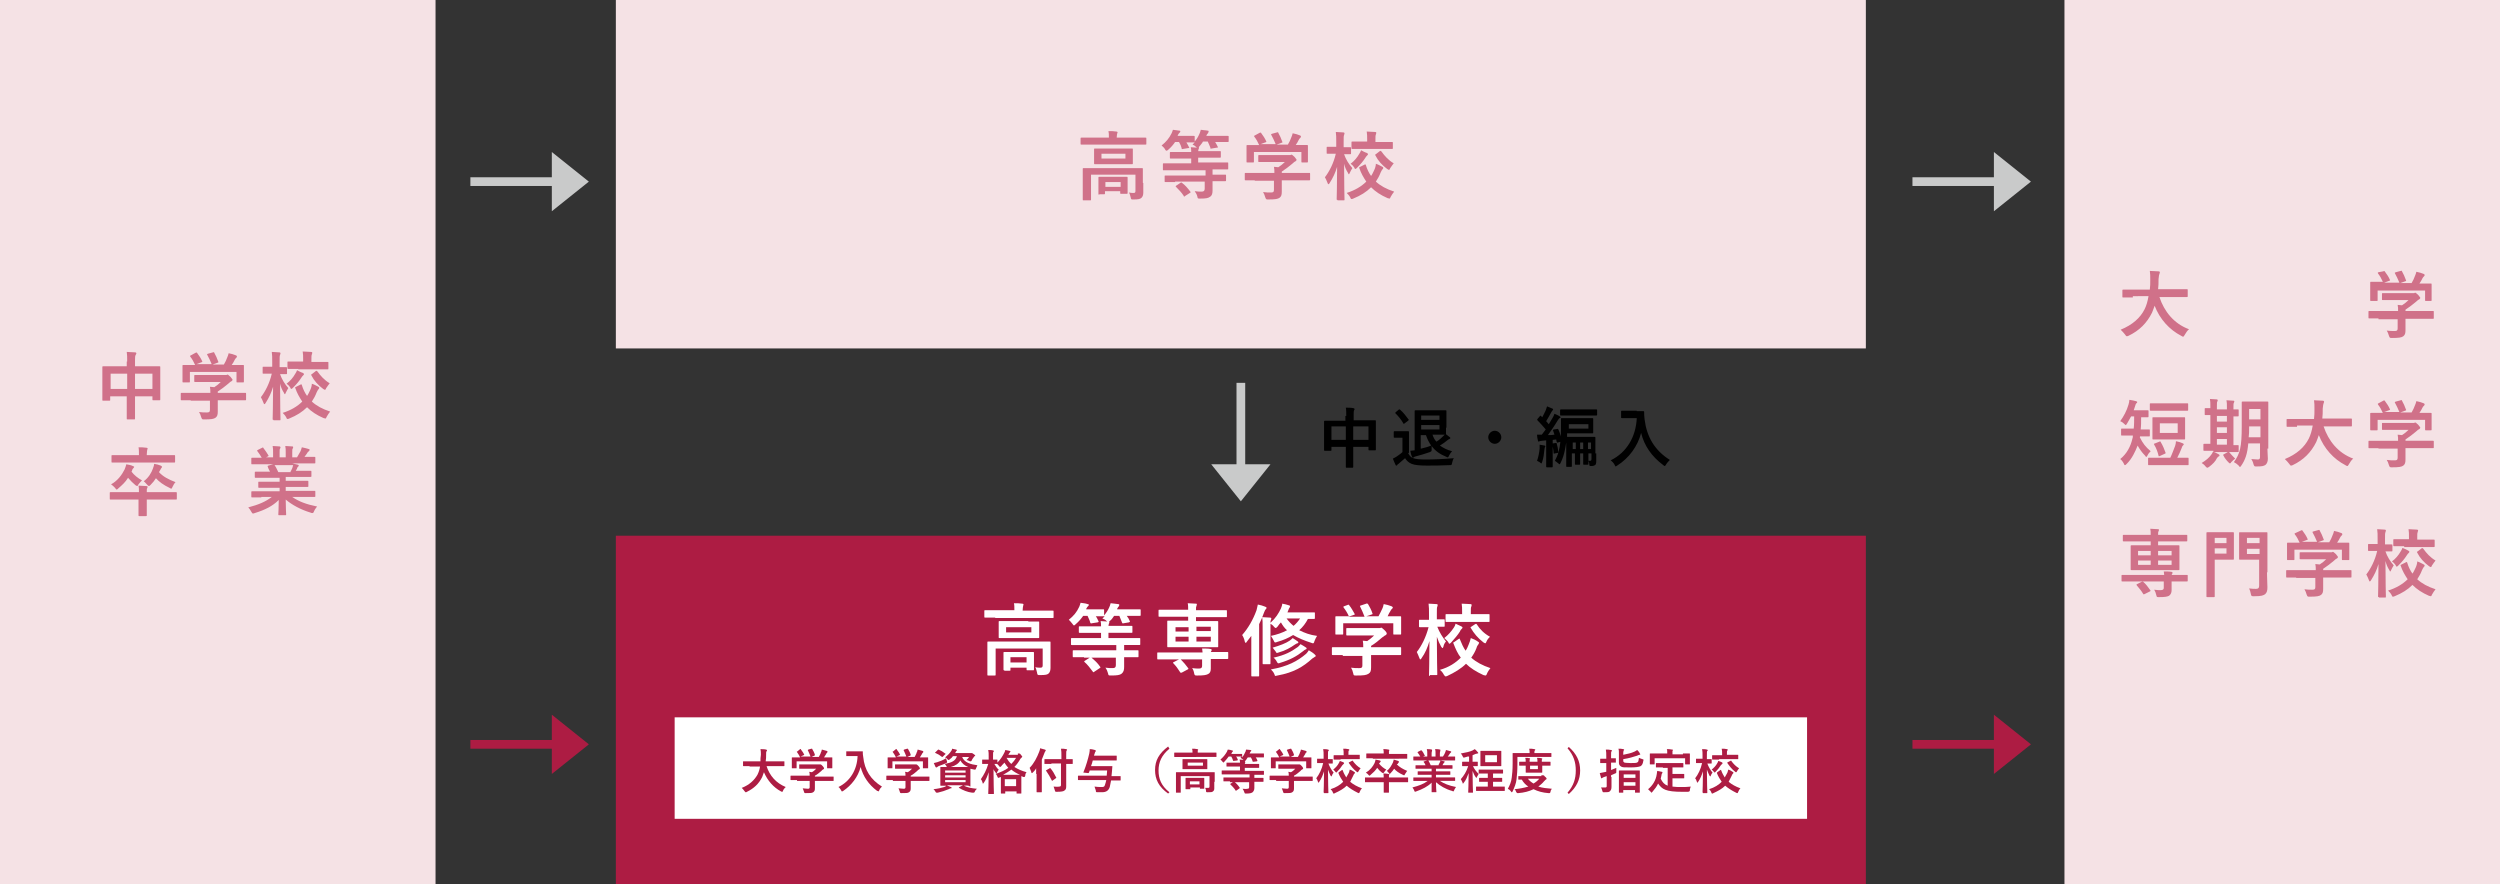
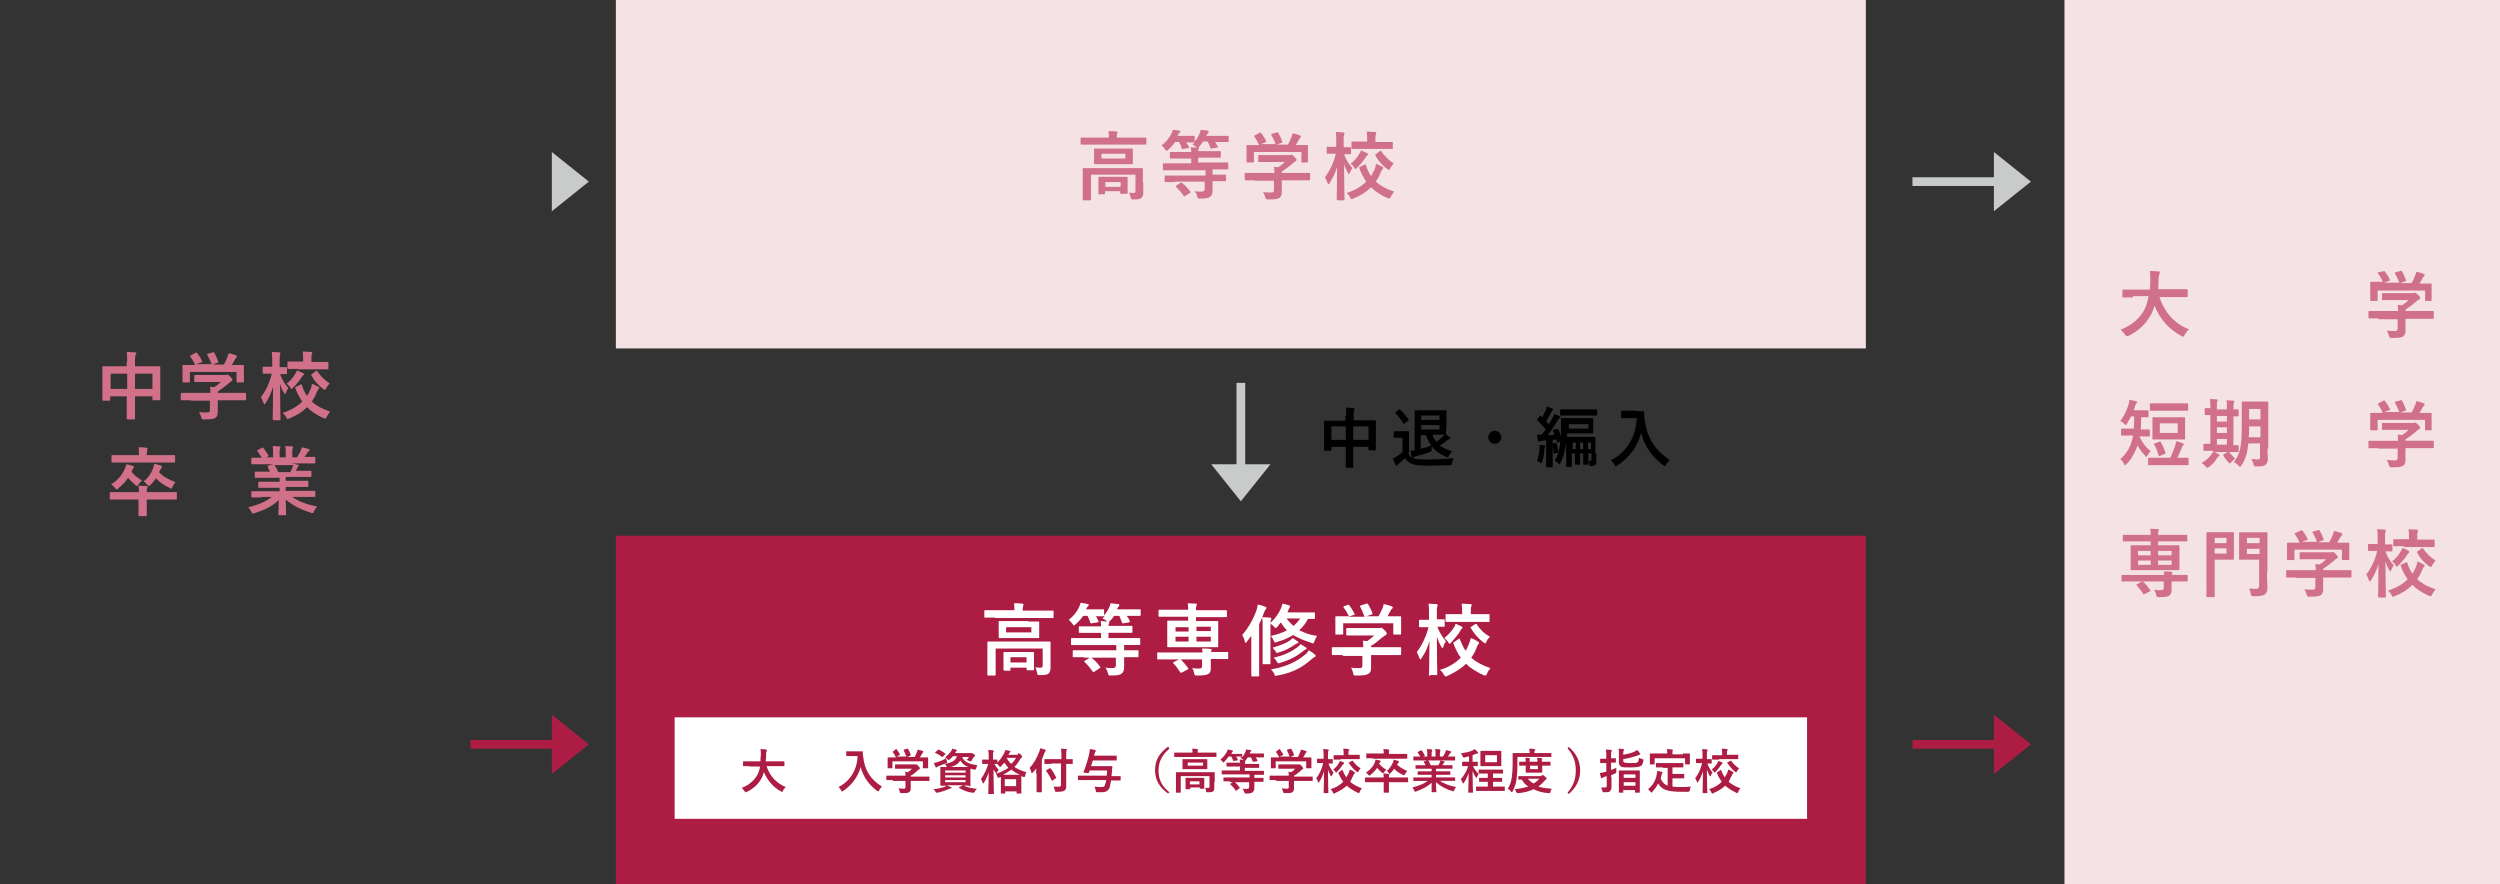
<svg xmlns="http://www.w3.org/2000/svg" version="1.1" id="レイヤー_1" x="0px" y="0px" viewBox="0 0 574 203" style="enable-background:new 0 0 574 203;" xml:space="preserve">
  <rect x="0" y="0" width="574" height="203" fill="#333333" stroke="none" />
  <style type="text/css">
	.st0{fill:#F5E2E5;}
	.st1{fill:#AD1C43;}
	.st2{fill:#FFFFFF;}
	.st3{fill:#D07189;}
	.st4{fill:none;stroke:#C9CACA;stroke-width:2;stroke-miterlimit:10;}
	.st5{fill:#C9CACA;}
	.st6{fill:none;stroke:#AD1C43;stroke-width:2;stroke-miterlimit:10;}
</style>
  <rect x="422.5" y="51.5" transform="matrix(-1.836970e-16 1 -1 -1.836970e-16 625.5 -422.5)" class="st0" width="203" height="100" />
  <rect x="141.4" y="123" class="st1" width="287" height="80" />
  <g>
    <path class="st2" d="M228.5,141.8c-1.6,0-2.2,0-2.3,0c-0.2,0-0.2,0-0.2-0.2v-1.3c0-0.2,0-0.2,0.2-0.2c0.1,0,0.7,0,2.3,0h4.4v-0.1   c0-0.6,0-1.1-0.1-1.5c0.7,0,1.3,0,1.9,0.1c0.2,0,0.3,0.1,0.3,0.2c0,0.1-0.1,0.2-0.1,0.4c0,0.1-0.1,0.4-0.1,0.9v0.1h4.6   c1.6,0,2.2,0,2.3,0c0.2,0,0.2,0,0.2,0.2v1.3c0,0.2,0,0.2-0.2,0.2c-0.1,0-0.7,0-2.3,0H228.5z M241.2,151c0,1,0,1.7,0,2.3   c0,0.5-0.1,1-0.4,1.3c-0.3,0.3-0.7,0.4-2,0.4c-0.6,0-0.6,0-0.7-0.6c-0.1-0.4-0.2-0.9-0.4-1.2c0.5,0.1,0.8,0.1,1.2,0.1   c0.3,0,0.5-0.1,0.5-0.5v-3.9h-10.8v4c0,1.3,0,1.9,0,2c0,0.2,0,0.2-0.2,0.2h-1.5c-0.2,0-0.2,0-0.2-0.2c0-0.1,0-0.6,0-2v-3.5   c0-1.3,0-1.8,0-1.9c0-0.2,0-0.2,0.2-0.2c0.1,0,0.7,0,2.4,0h9.3c1.7,0,2.3,0,2.4,0c0.2,0,0.2,0,0.2,0.2c0,0.1,0,0.7,0,2.1V151z    M236.1,142.7c1.6,0,2.2,0,2.3,0c0.2,0,0.2,0,0.2,0.2c0,0.1,0,0.4,0,1.2v1.1c0,0.7,0,1,0,1.1c0,0.2,0,0.2-0.2,0.2   c-0.1,0-0.7,0-2.3,0h-4.3c-1.6,0-2.2,0-2.3,0c-0.2,0-0.2,0-0.2-0.2c0-0.1,0-0.4,0-1.1V144c0-0.8,0-1,0-1.2c0-0.2,0-0.2,0.2-0.2   c0.1,0,0.7,0,2.3,0H236.1z M230.6,153.9c-0.2,0-0.2,0-0.2-0.2c0-0.1,0-0.4,0-2.1V151c0-0.7,0-1,0-1.1c0-0.2,0-0.2,0.2-0.2   c0.1,0,0.6,0,1.9,0h2.8c1.4,0,1.8,0,1.9,0c0.2,0,0.2,0,0.2,0.2c0,0.1,0,0.4,0,1v0.8c0,1.6,0,1.9,0,2c0,0.2,0,0.2-0.2,0.2h-1.3   c-0.2,0-0.2,0-0.2-0.2v-0.4H232v0.5c0,0.2,0,0.2-0.2,0.2H230.6z M236.8,144H231v1.2h5.8V144z M232,152.1h3.7v-1.2H232V152.1z" />
    <path class="st2" d="M248.9,150.9c-1.7,0-2.3,0-2.4,0c-0.2,0-0.2,0-0.2-0.2v-1.2c0-0.2,0-0.2,0.2-0.2c0.1,0,0.7,0,2.4,0h7.4v-1.2   h-7.9c-1.6,0-2.2,0-2.3,0c-0.2,0-0.2,0-0.2-0.2v-1.2c0-0.2,0-0.2,0.2-0.2c0.1,0,0.6,0,2.3,0h4.4v-1.2h-2.4c-1.8,0-2.4,0-2.5,0   c-0.2,0-0.2,0-0.2-0.2V144c0-0.2,0-0.2,0.2-0.2c0.1,0,0.7,0,2.5,0h2.4c0-0.5,0-0.8-0.1-1.2c0.5,0,1,0.1,1.5,0.1l-0.1-0.1   c-0.3-0.3-0.7-0.5-1-0.6c0.2-0.2,0.4-0.3,0.5-0.5h-0.1c-0.1,0-0.6,0-1.9,0c0.3,0.4,0.4,0.7,0.6,1.1c0.1,0.2,0.1,0.2-0.2,0.3   l-1.3,0.2c-0.3,0.1-0.3,0-0.4-0.2c-0.1-0.5-0.4-1-0.6-1.5h-1c-0.5,0.7-1,1.3-1.7,1.9c-0.2,0.2-0.3,0.3-0.4,0.3s-0.2-0.1-0.4-0.4   c-0.3-0.4-0.6-0.7-0.8-0.9c1.1-0.9,1.8-1.7,2.4-3c0.1-0.3,0.2-0.5,0.3-0.9c0.5,0.1,1.1,0.1,1.6,0.3c0.2,0,0.3,0.1,0.3,0.2   c0,0.1-0.1,0.2-0.2,0.3c-0.1,0.1-0.2,0.2-0.3,0.4c-0.1,0.1-0.1,0.2-0.1,0.3h1.8c1.5,0,2,0,2.1,0c0.2,0,0.2,0,0.2,0.2v1.2   c0.5-0.6,0.9-1.2,1.2-1.9c0.1-0.2,0.2-0.5,0.3-0.9c0.6,0.1,1.2,0.1,1.7,0.2c0.2,0,0.3,0.1,0.3,0.2c0,0.1-0.1,0.2-0.1,0.3   c-0.1,0.1-0.2,0.2-0.3,0.4c-0.1,0.1-0.1,0.2-0.1,0.3h2.8c1.7,0,2.3,0,2.4,0c0.2,0,0.2,0,0.2,0.2v1.1c0,0.2,0,0.2-0.2,0.2   c-0.1,0-0.7,0-2.4,0h-0.6c0.3,0.4,0.5,0.7,0.7,1.2c0.1,0.2,0,0.2-0.2,0.3l-1.2,0.2c-0.3,0.1-0.3,0-0.4-0.2c-0.2-0.5-0.4-1-0.6-1.5   h-1.2c-0.3,0.4-0.5,0.8-0.9,1.1c-0.1,0.1-0.2,0.2-0.3,0.3c0.1,0,0.1,0.1,0.1,0.1c0,0.1,0,0.2-0.1,0.3c0,0.1-0.1,0.3-0.1,0.5h2.8   c1.8,0,2.4,0,2.5,0c0.2,0,0.2,0,0.2,0.2v1.2c0,0.2,0,0.2-0.2,0.2c-0.1,0-0.7,0-2.5,0h-2.8v1.2h4.8c1.6,0,2.2,0,2.3,0   c0.2,0,0.2,0,0.2,0.2v1.2c0,0.2,0,0.2-0.2,0.2c-0.1,0-0.7,0-2.3,0h-1.2v1.2h0.7c1.7,0,2.3,0,2.4,0c0.2,0,0.2,0,0.2,0.2v1.2   c0,0.2,0,0.2-0.2,0.2c-0.1,0-0.7,0-2.4,0h-0.7v0.3c0,0.6,0,1.3,0,1.9c0,0.7-0.1,1.2-0.6,1.6c-0.4,0.3-1,0.4-2.4,0.4   c-0.6,0-0.6,0-0.7-0.5c-0.1-0.4-0.3-0.9-0.6-1.3c0.7,0.1,1.1,0.1,1.7,0.1c0.5,0,0.7-0.2,0.7-0.7v-1.7H248.9z M250.2,151   c0.1-0.1,0.2-0.1,0.2-0.1c0.1,0,0.1,0,0.2,0.1c0.7,0.6,1.4,1.2,2,2.1c0.1,0.1,0.1,0.2-0.1,0.3l-1.2,0.8c-0.3,0.2-0.3,0.2-0.4,0   c-0.6-0.8-1.2-1.6-1.9-2.2c-0.1-0.1-0.1-0.2,0.1-0.3L250.2,151z" />
    <path class="st2" d="M276.1,149.7c0-0.3-0.1-0.5-0.1-0.8c0.7,0,1.4,0,1.9,0.1c0.2,0,0.3,0.1,0.3,0.2s0,0.2-0.1,0.3   c0,0.1-0.1,0.1-0.1,0.2h1.5c1.6,0,2.1,0,2.3,0c0.2,0,0.2,0,0.2,0.2v1.2c0,0.2,0,0.2-0.2,0.2c-0.1,0-0.6,0-2.3,0H278v0.3   c0,0.7,0,1.3,0,1.9c0,0.7-0.2,1.1-0.7,1.3c-0.4,0.2-1,0.3-2.4,0.3c-0.5,0-0.6,0-0.7-0.4c-0.1-0.6-0.3-1.1-0.5-1.3   c0.6,0.1,1.3,0.1,1.6,0.1c0.5,0,0.7-0.2,0.7-0.6v-1.5h-7.8c-1.6,0-2.1,0-2.3,0c-0.2,0-0.2,0-0.2-0.2v-1.2c0-0.2,0-0.2,0.2-0.2   c0.1,0,0.6,0,2.3,0H276.1z M270.7,148.6c-1.8,0-2.4,0-2.5,0c-0.2,0-0.2,0-0.2-0.2c0-0.1,0-0.6,0-1.6v-2.4c0-1.1,0-1.5,0-1.7   c0-0.2,0-0.2,0.2-0.2c0.1,0,0.7,0,2.5,0h2.1v-0.9h-4.3c-1.6,0-2.2,0-2.3,0c-0.2,0-0.2,0-0.2-0.2v-1.2c0-0.2,0-0.2,0.2-0.2   c0.1,0,0.7,0,2.3,0h4.3c0-0.6,0-1.1-0.1-1.5c0.6,0,1.2,0.1,1.9,0.1c0.2,0,0.2,0.1,0.2,0.2c0,0.1-0.1,0.2-0.1,0.4   c-0.1,0.1-0.1,0.3-0.1,0.9h4.6c1.6,0,2.2,0,2.3,0c0.2,0,0.2,0,0.2,0.2v1.2c0,0.2,0,0.2-0.2,0.2c-0.1,0-0.7,0-2.3,0h-4.6v0.9h2.4   c1.8,0,2.4,0,2.5,0c0.2,0,0.2,0,0.2,0.2c0,0.1,0,0.6,0,1.6v2.4c0,1,0,1.5,0,1.6c0,0.2,0,0.2-0.2,0.2c-0.1,0-0.8,0-2.5,0H270.7z    M270.7,151.4c0.2-0.1,0.3-0.1,0.4,0c0.6,0.6,1.2,1.3,1.7,2c0.1,0.2,0.1,0.2-0.1,0.3l-1.3,0.7c-0.2,0.1-0.3,0.1-0.4,0   c-0.5-0.8-1-1.5-1.6-2.1c-0.1-0.2-0.1-0.2,0.1-0.3L270.7,151.4z M272.9,145v-1h-3v1H272.9z M272.9,147.3v-1.1h-3v1.1H272.9z    M274.7,143.9v1h3.3v-1H274.7z M278,146.2h-3.3v1.1h3.3V146.2z" />
    <path class="st2" d="M287.3,148.3c0-0.7,0-1.5,0-2.3c-0.3,0.4-0.7,0.9-1,1.3c-0.1,0.2-0.2,0.3-0.3,0.3c-0.1,0-0.1-0.1-0.2-0.3   c-0.1-0.6-0.4-1.2-0.6-1.5c1.4-1.6,2.5-3.5,3.3-5.7c0.1-0.4,0.2-0.8,0.3-1.3c0.6,0.1,1.2,0.3,1.7,0.5c0.2,0.1,0.3,0.1,0.3,0.3   c0,0.1-0.1,0.2-0.2,0.3c-0.1,0.1-0.2,0.3-0.4,0.8c-0.3,0.9-0.7,1.8-1.1,2.6v9.1c0,1.8,0,2.6,0,2.7c0,0.2,0,0.2-0.2,0.2h-1.4   c-0.2,0-0.2,0-0.2-0.2c0-0.1,0-1,0-2.7V148.3z M301.9,141.9c0,0.2,0,0.2-0.2,0.2c-0.1,0-0.4,0-1.4,0c-0.5,1-1.2,1.9-2,2.6   c1.2,0.6,2.5,1.1,4.1,1.3c-0.2,0.3-0.4,0.7-0.6,1.2c-0.1,0.4-0.2,0.5-0.3,0.5c-0.1,0-0.2,0-0.4-0.1c-1.6-0.5-3-1.1-4.2-1.8   c-1.1,0.7-2.3,1.2-3.7,1.6c-0.2,0.1-0.3,0.1-0.4,0.1c-0.2,0-0.2-0.1-0.4-0.5c-0.2-0.4-0.4-0.7-0.6-1c1.4-0.3,2.6-0.7,3.7-1.3   c-0.6-0.5-1-1.1-1.4-1.8c-0.3,0.3-0.5,0.6-0.8,1c-0.2,0.2-0.3,0.3-0.4,0.3c-0.1,0-0.2-0.1-0.4-0.3c-0.2-0.3-0.5-0.5-0.8-0.7v6.6   c0,1.6,0,2.4,0,2.5c0,0.2,0,0.2-0.2,0.2h-1.4c-0.2,0-0.2,0-0.2-0.2c0-0.1,0-0.9,0-2.5V144c0-1.1,0-1.6-0.1-2.3   c0.7,0,1.2,0.1,1.8,0.1c0.2,0,0.3,0.1,0.3,0.2c0,0.1-0.1,0.3-0.1,0.4c-0.1,0.1-0.1,0.3-0.1,0.6c1.2-1.1,1.9-2.2,2.4-3.3   c0.1-0.3,0.3-0.7,0.3-1.1c0.6,0.1,1,0.2,1.6,0.4c0.1,0,0.2,0.1,0.2,0.2c0,0.1-0.1,0.2-0.1,0.3c-0.1,0.1-0.2,0.3-0.3,0.6l-0.2,0.5h4   c1.5,0,2,0,2.1,0c0.2,0,0.2,0,0.2,0.2V141.9z M299.9,150.1c0.3-0.3,0.4-0.5,0.6-0.8c0.5,0.3,1,0.6,1.4,1c0.1,0.1,0.2,0.2,0.2,0.3   c0,0.1-0.1,0.2-0.2,0.2c-0.1,0.1-0.3,0.2-0.6,0.4c-2.1,1.9-4.2,3.2-8,3.9c-0.2,0-0.3,0.1-0.4,0.1c-0.2,0-0.2-0.1-0.3-0.4   c-0.2-0.5-0.5-0.8-0.8-1.1C295.7,153,297.9,151.8,299.9,150.1z M298,147.3c0.1,0.1,0.1,0.1,0.1,0.2s-0.1,0.2-0.2,0.2   c-0.1,0-0.3,0.1-0.6,0.3c-1,0.7-2.2,1.4-3.7,1.8c-0.2,0.1-0.3,0.1-0.4,0.1c-0.2,0-0.2-0.1-0.3-0.3c-0.2-0.3-0.5-0.6-0.7-0.9   c1.7-0.5,3-1,3.9-1.6c0.3-0.2,0.5-0.4,0.7-0.6C297.1,146.7,297.6,147,298,147.3z M297.9,148.6c0.3-0.2,0.5-0.5,0.7-0.7   c0.5,0.3,0.9,0.5,1.3,0.8c0.1,0.1,0.1,0.1,0.1,0.2c0,0.1-0.1,0.2-0.2,0.2c-0.2,0.1-0.4,0.2-0.6,0.4c-1.5,1.2-3,2-5.3,2.7   c-0.2,0.1-0.3,0.1-0.4,0.1c-0.1,0-0.2-0.1-0.3-0.3c-0.2-0.4-0.5-0.8-0.8-1C295.1,150.4,296.5,149.6,297.9,148.6z M295.4,142   c0.5,0.7,1,1.2,1.6,1.7c0.6-0.5,1.1-1.1,1.5-1.7H295.4z" />
    <path class="st2" d="M308.3,150.4c-1.6,0-2.1,0-2.3,0c-0.2,0-0.2,0-0.2-0.2v-1.4c0-0.2,0-0.2,0.2-0.2c0.1,0,0.6,0,2.3,0h4.7   c0-0.6,0-1-0.1-1.5l1,0.1c0.6-0.4,1.1-0.8,1.6-1.3h-3.9c-1.7,0-2.2,0-2.3,0c-0.2,0-0.2,0-0.2-0.2v-1.3c0-0.2,0-0.2,0.2-0.2   c0.1,0,0.7,0,2.3,0h4.9c0.3,0,0.4,0,0.4,0c0.1,0,0.1-0.1,0.2-0.1c0.1,0,0.3,0.1,0.8,0.6c0.4,0.4,0.5,0.6,0.5,0.8   c0,0.1-0.1,0.2-0.2,0.3c-0.2,0.1-0.4,0.2-0.9,0.6c-0.7,0.6-1.5,1.3-2.5,1.9v0.3h4.5c1.6,0,2.1,0,2.2,0c0.2,0,0.2,0,0.2,0.2v1.4   c0,0.2,0,0.2-0.2,0.2c-0.1,0-0.6,0-2.2,0h-4.5v1.2c0,0.4,0,1.1,0,1.6c0,0.8-0.1,1.2-0.6,1.5c-0.5,0.3-1,0.4-2.8,0.4   c-0.6,0-0.6,0-0.7-0.5c-0.1-0.5-0.3-1-0.5-1.3c0.7,0.1,1.2,0.1,1.9,0.1c0.5,0,0.7-0.1,0.7-0.6v-2.2H308.3z M309.4,138.9   c0.2-0.1,0.3-0.1,0.4,0.1c0.5,0.6,0.9,1.4,1.2,1.9c0.1,0.2,0.1,0.2-0.2,0.3l-1.2,0.4h3.7c-0.3-0.8-0.7-1.7-1-2.3   c-0.1-0.2-0.1-0.2,0.2-0.3l1.2-0.4c0.2-0.1,0.3,0,0.4,0.1c0.3,0.5,0.8,1.4,1,2.1c0.1,0.2,0.1,0.2-0.2,0.3l-1.2,0.4h2.8   c0.3-0.6,0.6-1.1,0.9-1.8c0.1-0.2,0.2-0.5,0.3-1c0.6,0.1,1.3,0.3,1.8,0.5c0.2,0.1,0.3,0.2,0.3,0.3s-0.1,0.2-0.2,0.3   c-0.1,0.1-0.3,0.3-0.3,0.4c-0.3,0.5-0.5,0.8-0.7,1.3h0.5c1.7,0,2.3,0,2.4,0c0.2,0,0.2,0,0.2,0.2c0,0.1,0,0.5,0,1v0.8   c0,1.6,0,1.9,0,2c0,0.2,0,0.2-0.2,0.2h-1.4c-0.2,0-0.2,0-0.2-0.2v-2.4h-11.5v2.4c0,0.2,0,0.2-0.2,0.2h-1.4c-0.2,0-0.2,0-0.2-0.2   c0-0.1,0-0.4,0-2v-0.7c0-0.7,0-1,0-1.1c0-0.2,0-0.2,0.2-0.2c0.1,0,0.7,0,2.4,0h0.5c-0.3-0.7-0.8-1.5-1.2-2   c-0.1-0.2-0.1-0.2,0.1-0.3L309.4,138.9z" />
    <path class="st2" d="M328.3,155.2c-0.2,0-0.2,0-0.2-0.2c0-0.3,0.1-3.7,0.1-7.8c-0.4,1.4-1,2.8-1.8,3.9c-0.1,0.2-0.2,0.3-0.3,0.3   c-0.1,0-0.1-0.1-0.2-0.3c-0.2-0.5-0.4-1-0.6-1.4c1.1-1.4,2.1-3.4,2.7-5.7h-0.3c-1.2,0-1.6,0-1.7,0c-0.2,0-0.2,0-0.2-0.2v-1.3   c0-0.2,0-0.2,0.2-0.2c0.1,0,0.5,0,1.7,0h0.4v-1.2c0-1.1,0-1.7-0.1-2.5c0.7,0,1.2,0.1,1.8,0.1c0.2,0,0.3,0.1,0.3,0.2   c0,0.2-0.1,0.3-0.1,0.4c-0.1,0.2-0.1,0.5-0.1,1.7v1.2c1.1,0,1.5,0,1.6,0c0.2,0,0.2,0,0.2,0.2v1.3c0,0.2,0,0.2-0.2,0.2   c-0.1,0-0.5,0-1.5,0c0.5,1.3,1.2,2.4,2,3.4c-0.3,0.3-0.5,0.7-0.6,1.2c-0.1,0.2-0.1,0.3-0.2,0.3s-0.1-0.1-0.3-0.3   c-0.4-0.7-0.7-1.4-1-2.3c0,4.7,0.1,8.3,0.1,8.6c0,0.2,0,0.2-0.2,0.2H328.3z M334.9,146.7c0.2-0.1,0.3-0.1,0.3,0.1   c0.4,1,0.8,1.9,1.3,2.6c0.3-0.4,0.5-0.9,0.7-1.4c0.2-0.5,0.4-1,0.5-1.5c0.6,0.2,1.2,0.5,1.6,0.8c0.2,0.1,0.3,0.2,0.3,0.3   c0,0.1-0.1,0.2-0.2,0.4c-0.1,0.1-0.3,0.4-0.4,0.8c-0.3,0.8-0.7,1.5-1.2,2.2c1.1,1,2.6,1.8,4.4,2.4c-0.3,0.4-0.6,0.8-0.8,1.3   c-0.1,0.3-0.2,0.4-0.4,0.4c-0.1,0-0.2-0.1-0.4-0.1c-1.7-0.8-3-1.6-4-2.6c-1.1,1.1-2.6,2-4.3,2.8c-0.2,0.1-0.3,0.1-0.4,0.1   c-0.1,0-0.2-0.1-0.4-0.4c-0.2-0.4-0.5-0.8-0.9-1.1c2.1-0.6,3.6-1.6,4.8-2.8c-0.7-0.9-1.2-2-1.7-3.3c-0.1-0.2,0-0.2,0.2-0.3   L334.9,146.7z M335.5,143.8c0.2,0.1,0.3,0.2,0.3,0.3s-0.1,0.2-0.2,0.3c-0.1,0.1-0.3,0.3-0.4,0.6c-0.5,0.8-1.2,1.6-2,2.5   c-0.2,0.2-0.3,0.3-0.4,0.3c-0.1,0-0.2-0.1-0.3-0.4c-0.3-0.4-0.6-0.6-0.9-0.9c0.9-0.7,1.6-1.5,2.2-2.4c0.2-0.3,0.3-0.5,0.4-0.9   C334.6,143.4,335.1,143.6,335.5,143.8z M334.5,142.8c-1.7,0-2.3,0-2.4,0c-0.2,0-0.2,0-0.2-0.2v-1.4c0-0.2,0-0.2,0.2-0.2   c0.1,0,0.7,0,2.4,0h1.2v-0.5c0-0.8,0-1.3-0.1-1.9c0.7,0,1.4,0.1,2,0.1c0.2,0,0.3,0.1,0.3,0.2c0,0.2-0.1,0.3-0.1,0.4   c-0.1,0.2-0.1,0.5-0.1,1.2v0.5h1.7c1.7,0,2.3,0,2.4,0c0.2,0,0.2,0,0.2,0.2v1.4c0,0.2,0,0.2-0.2,0.2c-0.1,0-0.7,0-2.4,0H334.5z    M338.7,143.3c0.2-0.1,0.3-0.1,0.4,0.1c0.7,1.1,1.7,2.1,3,2.8c-0.3,0.3-0.6,0.6-0.8,1.1c-0.1,0.3-0.2,0.4-0.3,0.4   c-0.1,0-0.2-0.1-0.4-0.2c-1.3-1-2.2-2.1-2.9-3.3c-0.1-0.2-0.1-0.2,0.1-0.3L338.7,143.3z" />
  </g>
  <rect x="154.9" y="164.7" class="st2" width="260" height="23.3" />
  <g>
    <path class="st1" d="M172.1,175.9c-1,0-1.3,0-1.4,0c-0.1,0-0.1,0-0.1-0.1v-0.9c0-0.1,0-0.1,0.1-0.1c0.1,0,0.4,0,1.4,0h2.5   c0-0.5,0-0.9,0.1-1.5c0-0.5,0-0.9-0.1-1.3c0.3,0,0.9,0,1.3,0.1c0.1,0,0.2,0.1,0.2,0.2c0,0.1,0,0.1-0.1,0.2   c-0.1,0.1-0.1,0.3-0.1,0.8c0,0.5,0,1-0.1,1.5h2.8c1,0,1.3,0,1.4,0c0.1,0,0.1,0,0.1,0.1v0.9c0,0.1,0,0.1-0.1,0.1c-0.1,0-0.4,0-1.4,0   h-2.6c0.7,2.2,2.2,3.9,4.4,4.8c-0.2,0.2-0.5,0.5-0.6,0.8c-0.1,0.2-0.1,0.3-0.2,0.3c-0.1,0-0.1,0-0.3-0.1c-1.7-0.9-3.1-2.5-3.9-4.4   c-0.1,0.4-0.3,0.7-0.4,1.1c-0.8,1.6-1.9,2.6-3.5,3.4c-0.1,0.1-0.2,0.1-0.3,0.1c-0.1,0-0.1-0.1-0.3-0.3c-0.2-0.3-0.4-0.5-0.6-0.7   c1.8-0.7,2.9-1.8,3.6-3c0.3-0.6,0.5-1.2,0.6-1.9H172.1z" />
-     <path class="st1" d="M183,179.1c-1,0-1.3,0-1.4,0c-0.1,0-0.1,0-0.1-0.1v-0.8c0-0.1,0-0.1,0.1-0.1c0.1,0,0.4,0,1.4,0h2.9   c0-0.4,0-0.6-0.1-0.9l0.6,0.1c0.4-0.2,0.7-0.5,1-0.8h-2.4c-1,0-1.4,0-1.4,0c-0.1,0-0.1,0-0.1-0.1v-0.8c0-0.1,0-0.1,0.1-0.1   c0.1,0,0.4,0,1.4,0h3c0.2,0,0.2,0,0.3,0c0.1,0,0.1,0,0.1,0c0.1,0,0.2,0.1,0.5,0.4c0.2,0.2,0.3,0.4,0.3,0.5c0,0.1,0,0.1-0.1,0.2   c-0.1,0.1-0.3,0.1-0.5,0.4c-0.5,0.4-0.9,0.8-1.5,1.1v0.2h2.8c1,0,1.3,0,1.4,0c0.1,0,0.1,0,0.1,0.1v0.8c0,0.1,0,0.1-0.1,0.1   c-0.1,0-0.4,0-1.4,0h-2.8v0.7c0,0.3,0,0.7,0,1c0,0.5-0.1,0.7-0.4,0.9c-0.3,0.2-0.6,0.2-1.7,0.2c-0.3,0-0.3,0-0.4-0.3   c-0.1-0.3-0.2-0.6-0.3-0.8c0.4,0,0.7,0.1,1.2,0.1c0.3,0,0.4-0.1,0.4-0.4v-1.4H183z M183.7,172c0.1-0.1,0.2,0,0.2,0.1   c0.3,0.4,0.6,0.8,0.7,1.1c0.1,0.1,0.1,0.1-0.1,0.2l-0.7,0.3h2.3c-0.2-0.5-0.4-1-0.6-1.4c-0.1-0.1,0-0.1,0.1-0.2l0.7-0.2   c0.1,0,0.2,0,0.2,0.1c0.2,0.3,0.5,0.9,0.6,1.3c0,0.1,0,0.1-0.1,0.2l-0.7,0.3h1.7c0.2-0.4,0.4-0.7,0.5-1.1c0.1-0.1,0.1-0.3,0.2-0.6   c0.4,0.1,0.8,0.2,1.1,0.3c0.1,0,0.2,0.1,0.2,0.2c0,0.1,0,0.1-0.1,0.2s-0.2,0.2-0.2,0.3c-0.2,0.3-0.3,0.5-0.5,0.8h0.3   c1,0,1.4,0,1.5,0c0.1,0,0.1,0,0.1,0.1c0,0.1,0,0.3,0,0.6v0.5c0,1,0,1.2,0,1.2c0,0.1,0,0.1-0.1,0.1H190c-0.1,0-0.1,0-0.1-0.1v-1.5   h-7v1.5c0,0.1,0,0.1-0.1,0.1h-0.9c-0.1,0-0.1,0-0.1-0.1c0-0.1,0-0.3,0-1.2v-0.4c0-0.4,0-0.6,0-0.7c0-0.1,0-0.1,0.1-0.1   c0.1,0,0.4,0,1.5,0h0.3c-0.2-0.5-0.5-0.9-0.7-1.2c-0.1-0.1-0.1-0.1,0.1-0.2L183.7,172z" />
    <path class="st1" d="M196.9,172.5c0.8,0,1,0,1.1,0c0.1,0,0.1,0,0.1,0.1c0,0.4,0,0.7,0.1,1.2c0.3,3,1.7,5.2,4.3,6.8   c-0.2,0.2-0.5,0.5-0.6,0.8c-0.1,0.2-0.1,0.3-0.2,0.3c-0.1,0-0.1-0.1-0.3-0.1c-2-1.5-3.2-3.3-3.8-5.5c-0.6,2.3-2.1,4.2-4,5.5   c-0.1,0.1-0.2,0.1-0.3,0.1c-0.1,0-0.1-0.1-0.2-0.3c-0.2-0.3-0.4-0.6-0.6-0.7c2.7-1.3,4.3-4,4.4-7.1h-1.4c-0.8,0-1,0-1.1,0   c-0.1,0-0.1,0-0.1-0.1v-0.9c0-0.1,0-0.1,0.1-0.1c0.1,0,0.3,0,1.1,0H196.9z" />
    <path class="st1" d="M205,179.1c-1,0-1.3,0-1.4,0c-0.1,0-0.1,0-0.1-0.1v-0.8c0-0.1,0-0.1,0.1-0.1c0.1,0,0.4,0,1.4,0h2.9   c0-0.4,0-0.6-0.1-0.9l0.6,0.1c0.4-0.2,0.7-0.5,1-0.8h-2.4c-1,0-1.4,0-1.4,0c-0.1,0-0.1,0-0.1-0.1v-0.8c0-0.1,0-0.1,0.1-0.1   c0.1,0,0.4,0,1.4,0h3c0.2,0,0.2,0,0.3,0c0.1,0,0.1,0,0.1,0c0.1,0,0.2,0.1,0.5,0.4c0.2,0.2,0.3,0.4,0.3,0.5c0,0.1,0,0.1-0.1,0.2   c-0.1,0.1-0.3,0.1-0.5,0.4c-0.5,0.4-0.9,0.8-1.5,1.1v0.2h2.8c1,0,1.3,0,1.4,0c0.1,0,0.1,0,0.1,0.1v0.8c0,0.1,0,0.1-0.1,0.1   c-0.1,0-0.4,0-1.4,0h-2.8v0.7c0,0.3,0,0.7,0,1c0,0.5-0.1,0.7-0.4,0.9c-0.3,0.2-0.6,0.2-1.7,0.2c-0.3,0-0.3,0-0.4-0.3   c-0.1-0.3-0.2-0.6-0.3-0.8c0.4,0,0.7,0.1,1.2,0.1c0.3,0,0.4-0.1,0.4-0.4v-1.4H205z M205.7,172c0.1-0.1,0.2,0,0.2,0.1   c0.3,0.4,0.6,0.8,0.7,1.1c0.1,0.1,0.1,0.1-0.1,0.2l-0.7,0.3h2.3c-0.2-0.5-0.4-1-0.6-1.4c-0.1-0.1,0-0.1,0.1-0.2l0.7-0.2   c0.1,0,0.2,0,0.2,0.1c0.2,0.3,0.5,0.9,0.6,1.3c0,0.1,0,0.1-0.1,0.2l-0.7,0.3h1.7c0.2-0.4,0.4-0.7,0.5-1.1c0.1-0.1,0.1-0.3,0.2-0.6   c0.4,0.1,0.8,0.2,1.1,0.3c0.1,0,0.2,0.1,0.2,0.2c0,0.1,0,0.1-0.1,0.2s-0.2,0.2-0.2,0.3c-0.2,0.3-0.3,0.5-0.5,0.8h0.3   c1,0,1.4,0,1.5,0c0.1,0,0.1,0,0.1,0.1c0,0.1,0,0.3,0,0.6v0.5c0,1,0,1.2,0,1.2c0,0.1,0,0.1-0.1,0.1H212c-0.1,0-0.1,0-0.1-0.1v-1.5   h-7v1.5c0,0.1,0,0.1-0.1,0.1h-0.9c-0.1,0-0.1,0-0.1-0.1c0-0.1,0-0.3,0-1.2v-0.4c0-0.4,0-0.6,0-0.7c0-0.1,0-0.1,0.1-0.1   c0.1,0,0.4,0,1.5,0h0.3c-0.2-0.5-0.5-0.9-0.7-1.2c-0.1-0.1-0.1-0.1,0.1-0.2L205.7,172z" />
    <path class="st1" d="M221.3,180.4c0.8,0.4,1.8,0.6,3,0.7c-0.2,0.2-0.4,0.4-0.5,0.7c-0.1,0.2-0.2,0.2-0.3,0.2c0,0-0.1,0-0.3,0   c-1-0.1-2.2-0.6-3-1.1c-0.1-0.1-0.1-0.1,0.1-0.2l0.8-0.4h-3.7c0.4,0.2,0.6,0.3,0.9,0.4c0.1,0,0.2,0.1,0.2,0.2   c0,0.1-0.1,0.1-0.2,0.1c-0.1,0-0.3,0.1-0.5,0.2c-0.7,0.3-1.6,0.6-2.5,0.8c-0.1,0-0.2,0-0.2,0c-0.1,0-0.2,0-0.3-0.2   c-0.2-0.3-0.3-0.5-0.5-0.6c1-0.1,1.9-0.3,2.5-0.5c0.2-0.1,0.3-0.1,0.5-0.3c-0.9,0-1.3,0-1.3,0c-0.1,0-0.1,0-0.1-0.1   c0-0.1,0-0.4,0-1.1v-1.9c0-0.7,0-1,0-1.1c0-0.1,0-0.1,0.1-0.1c0.1,0,0.4,0,1.4,0c0,0-0.1-0.1-0.1-0.2c-0.1-0.2-0.3-0.4-0.4-0.5   c1.6-0.3,2.5-0.7,2.8-1.8h-0.9c-0.2,0.3-0.4,0.5-0.7,0.7c-0.1,0.1-0.2,0.2-0.3,0.2c-0.1,0-0.1-0.1-0.3-0.2   c-0.1-0.2-0.3-0.3-0.5-0.4c0.6-0.5,1.1-1,1.4-1.5c0.1-0.1,0.2-0.3,0.2-0.5c0.3,0.1,0.6,0.1,0.9,0.2c0.1,0,0.2,0.1,0.2,0.1   c0,0.1,0,0.1-0.1,0.2c-0.1,0.1-0.1,0.1-0.2,0.3l-0.1,0.2h3.3c0.1,0,0.2,0,0.3,0c0,0,0.1,0,0.2,0c0.1,0,0.1,0,0.4,0.2   c0.3,0.2,0.4,0.3,0.4,0.4c0,0.1,0,0.1-0.1,0.1c-0.1,0-0.1,0.1-0.2,0.2c-0.2,0.3-0.4,0.5-0.5,0.8c-0.1,0.2-0.2,0.2-0.3,0.2   c-0.1,0-0.2,0-0.3-0.1c-0.2-0.1-0.5-0.2-0.6-0.2c0.2-0.2,0.5-0.5,0.6-0.7h-1.6c0.5,1.3,2,1.7,3.5,1.9c-0.1,0.2-0.2,0.5-0.3,0.7   c-0.1,0.3-0.1,0.3-0.4,0.3c-0.3-0.1-0.6-0.1-0.9-0.2c0,0.1,0,0.5,0,1v1.9c0,0.7,0,1,0,1.1c0,0.1,0,0.1-0.1,0.1   C222.6,180.4,222.2,180.3,221.3,180.4L221.3,180.4z M217.4,174.7c0.1,0.4,0.1,0.4-0.2,0.5c-0.5,0.3-1.2,0.5-1.7,0.7   c-0.1,0.1-0.2,0.1-0.3,0.2c-0.1,0.1-0.1,0.1-0.2,0.1c-0.1,0-0.1,0-0.2-0.1c-0.1-0.3-0.3-0.6-0.4-0.9c0.3-0.1,0.5-0.1,0.8-0.2   c0.6-0.2,1.4-0.5,2-0.9C217.3,174.3,217.3,174.5,217.4,174.7z M215.3,172.2c0.1-0.1,0.1-0.1,0.2-0.1c0.5,0.2,1,0.5,1.5,0.9   c0.1,0,0.1,0.1,0.1,0.1c0,0,0,0.1-0.1,0.1l-0.5,0.5c-0.1,0.1-0.1,0.1-0.2,0.1c-0.5-0.4-1-0.7-1.5-0.9c-0.1,0-0.1-0.1-0.1-0.1   c0,0,0-0.1,0.1-0.1L215.3,172.2z M217,176.9v0.5h4.7v-0.5H217z M221.7,178.4V178H217v0.5H221.7z M221.7,179.1H217v0.5h4.7V179.1z    M221.2,176.1c0.5,0,0.9,0,1.1,0c-0.8-0.3-1.4-0.8-1.8-1.5c-0.4,0.7-1.1,1.2-2.2,1.5H221.2z" />
    <path class="st1" d="M233.7,173c0.1,0,0.2,0,0.2,0c0,0,0.1,0,0.1,0c0.1,0,0.2,0,0.4,0.3c0.2,0.3,0.3,0.3,0.3,0.4   c0,0.1,0,0.1-0.1,0.2c-0.1,0.1-0.1,0.1-0.3,0.3c-0.4,0.7-0.8,1.3-1.4,1.9c0.8,0.5,1.7,0.9,2.8,1.2c-0.2,0.2-0.3,0.5-0.3,0.8   c-0.1,0.3-0.1,0.3-0.4,0.3c-0.2-0.1-0.3-0.1-0.5-0.2c0,0.1,0,0.4,0,1.1v1c0,1.5,0,1.8,0,1.8c0,0.1,0,0.1-0.1,0.1h-0.9   c-0.1,0-0.1,0-0.1-0.1v-0.4h-2.6v0.4c0,0.1,0,0.1-0.1,0.1h-0.8c-0.1,0-0.1,0-0.1-0.1c0-0.1,0-0.3,0-1.8v-0.8c0-0.6,0-0.9,0-1.1   l-0.3,0.1c-0.1,0-0.2,0.1-0.3,0.1c-0.1,0-0.1-0.1-0.2-0.3c-0.1-0.2-0.2-0.5-0.4-0.6c1.1-0.4,2.1-0.8,2.9-1.4   c-0.3-0.4-0.6-0.7-0.9-1.2c-0.2,0.3-0.5,0.5-0.7,0.8c-0.1,0.1-0.2,0.2-0.3,0.2c-0.1,0-0.1-0.1-0.2-0.2c-0.2-0.2-0.3-0.4-0.5-0.5   c-0.1,0-0.3,0-0.6,0c0.3,0.5,0.6,1,1,1.3c-0.1,0.2-0.3,0.4-0.4,0.7c0,0.1-0.1,0.2-0.1,0.2c0,0-0.1-0.1-0.2-0.2   c-0.2-0.3-0.4-0.5-0.5-0.8c0,3,0.1,5.4,0.1,5.6c0,0.1,0,0.1-0.1,0.1H227c-0.1,0-0.1,0-0.1-0.1c0-0.2,0.1-2.3,0.1-4.9   c-0.3,0.9-0.6,1.7-1.1,2.4c-0.1,0.1-0.1,0.2-0.2,0.2s-0.1-0.1-0.1-0.2c-0.1-0.3-0.2-0.6-0.4-0.8c0.7-1,1.3-2.1,1.7-3.5h-0.2   c-0.8,0-1,0-1.1,0c-0.1,0-0.1,0-0.1-0.1v-0.8c0-0.1,0-0.1,0.1-0.1c0.1,0,0.3,0,1.1,0h0.3v-0.7c0-0.7,0-1-0.1-1.5   c0.4,0,0.8,0,1.1,0.1c0.1,0,0.2,0.1,0.2,0.1c0,0.1,0,0.2-0.1,0.2c-0.1,0.1-0.1,0.3-0.1,1.1v0.7c0.6,0,0.9,0,0.9,0   c0.1,0,0.1,0,0.1,0.1v0.6c0.7-0.7,1.2-1.5,1.6-2.3c0.1-0.2,0.2-0.4,0.2-0.6c0.4,0.1,0.7,0.1,1,0.2c0.1,0,0.2,0.1,0.2,0.1   c0,0.1,0,0.1-0.1,0.2c-0.1,0.1-0.1,0.2-0.2,0.3l-0.2,0.3H233.7z M233,177.9c0.7,0,1,0,1.2,0c-0.7-0.3-1.4-0.7-2-1.2   c-0.5,0.4-1.2,0.8-1.9,1.2H233z M230.7,180.5h2.6v-1.6h-2.6V180.5z M231.1,174c0.3,0.5,0.6,1,1.1,1.4c0.5-0.5,0.8-0.9,1.1-1.4   L231.1,174L231.1,174z" />
    <path class="st1" d="M237.9,177.7c0-0.4,0-0.8,0-1.3c-0.2,0.4-0.5,0.7-0.8,1c-0.1,0.1-0.1,0.1-0.2,0.1c-0.1,0-0.1-0.1-0.1-0.2   c-0.1-0.4-0.3-0.7-0.4-1c1-1,1.7-2.4,2.2-3.7c0.1-0.3,0.2-0.5,0.2-0.8c0.4,0.1,0.8,0.2,1.1,0.3c0.1,0,0.2,0.1,0.2,0.2   s0,0.1-0.1,0.2c-0.1,0.1-0.1,0.2-0.2,0.4c-0.2,0.5-0.4,1-0.6,1.5v5.7c0,1.1,0,1.6,0,1.7c0,0.1,0,0.1-0.1,0.1h-1   c-0.1,0-0.1,0-0.1-0.1c0-0.1,0-0.6,0-1.7V177.7z M241.4,175.4c-1.1,0-1.4,0-1.5,0c-0.1,0-0.1,0-0.1-0.1v-0.9c0-0.1,0-0.1,0.1-0.1   c0.1,0,0.4,0,1.5,0h2.3v-0.8c0-0.7,0-1.1-0.1-1.6c0.4,0,0.8,0,1.2,0.1c0.1,0,0.2,0.1,0.2,0.1c0,0.1,0,0.2-0.1,0.2   c-0.1,0.1-0.1,0.4-0.1,1.1v0.9c0.9,0,1.3,0,1.4,0c0.1,0,0.1,0,0.1,0.1v0.9c0,0.1,0,0.1-0.1,0.1c-0.1,0-0.4,0-1.4,0v3   c0,0.8,0,1.5,0,2.1c0,0.6-0.1,0.8-0.4,1c-0.2,0.2-0.7,0.3-1.8,0.3c-0.3,0-0.3,0-0.4-0.3c-0.1-0.4-0.2-0.6-0.3-0.9   c0.4,0,0.9,0.1,1.3,0c0.3,0,0.4-0.1,0.4-0.4v-4.9H241.4z M241.7,179.2c-0.1,0-0.1,0.1-0.1,0.1c0,0-0.1,0-0.1-0.1   c-0.4-0.8-0.8-1.5-1.3-2.2c-0.1-0.1-0.1-0.1,0.1-0.2l0.7-0.4c0.1-0.1,0.1,0,0.2,0c0.5,0.6,0.9,1.3,1.3,2.1c0.1,0.1,0,0.1-0.1,0.2   L241.7,179.2z" />
    <path class="st1" d="M249,179.1c-1,0-1.3,0-1.4,0c-0.1,0-0.1,0-0.1-0.1v-0.8c0-0.1,0-0.1,0.1-0.1c0.1,0,0.4,0,1.4,0h5.1   c0-0.4,0.1-0.8,0.1-1.2h-4c-0.1,0.2-0.1,0.4-0.2,0.5c0,0.1-0.1,0.1-0.2,0.1l-0.9-0.1c-0.2,0-0.2-0.1-0.1-0.2c0.6-1.5,1-2.9,1.3-4.2   c0.1-0.5,0.1-0.7,0.1-1c0.5,0,0.8,0.1,1.2,0.2c0.1,0,0.2,0.1,0.2,0.2c0,0.1,0,0.1-0.1,0.2c-0.1,0.1-0.1,0.3-0.3,0.8l0,0.1h3.7   c1,0,1.4,0,1.4,0c0.1,0,0.1,0,0.1,0.1v0.9c0,0.1,0,0.1-0.1,0.1c-0.1,0-0.4,0-1.4,0h-4c-0.1,0.4-0.2,0.8-0.4,1.3h3.4   c1,0,1.3,0,1.4,0c0.1,0,0.1,0,0.1,0.1l-0.1,1.2l-0.1,1h0.6c1,0,1.3,0,1.4,0c0.1,0,0.1,0,0.1,0.1v0.8c0,0.1,0,0.1-0.1,0.1   c-0.1,0-0.4,0-1.4,0h-0.7c-0.1,0.6-0.2,1.1-0.3,1.5c-0.3,0.9-0.9,1.2-1.8,1.2c-0.3,0-0.6,0-1,0c-0.3,0-0.4,0-0.4-0.4   c-0.1-0.3-0.2-0.6-0.3-0.9c0.7,0.1,1,0.1,1.6,0.1c0.4,0,0.7,0,0.8-0.5c0.1-0.3,0.2-0.6,0.3-1.1H249z" />
    <path class="st1" d="M268.5,171.9c-1.8,1.5-2.5,3.1-2.5,5s0.6,3.5,2.5,5l-0.3,0.3c-2.1-1.5-3-3.2-3-5.4s0.9-3.8,3-5.4L268.5,171.9z   " />
    <path class="st1" d="M271.1,173.8c-1,0-1.3,0-1.4,0c-0.1,0-0.1,0-0.1-0.1v-0.8c0-0.1,0-0.1,0.1-0.1c0.1,0,0.4,0,1.4,0h2.7v0   c0-0.4,0-0.6-0.1-0.9c0.4,0,0.8,0,1.2,0.1c0.1,0,0.2,0.1,0.2,0.1c0,0.1,0,0.1-0.1,0.2c0,0.1,0,0.2,0,0.5v0h2.8c1,0,1.3,0,1.4,0   c0.1,0,0.1,0,0.1,0.1v0.8c0,0.1,0,0.1-0.1,0.1c-0.1,0-0.4,0-1.4,0H271.1z M278.8,179.5c0,0.6,0,1.1,0,1.4c0,0.3,0,0.6-0.3,0.8   c-0.2,0.2-0.5,0.2-1.2,0.2c-0.3,0-0.4,0-0.4-0.3c0-0.3-0.1-0.5-0.2-0.7c0.3,0,0.5,0,0.7,0c0.2,0,0.3-0.1,0.3-0.3v-2.4h-6.6v2.5   c0,0.8,0,1.2,0,1.2c0,0.1,0,0.1-0.1,0.1h-0.9c-0.1,0-0.1,0-0.1-0.1c0-0.1,0-0.4,0-1.2v-2.1c0-0.8,0-1.1,0-1.2c0-0.1,0-0.1,0.1-0.1   c0.1,0,0.4,0,1.5,0h5.7c1,0,1.4,0,1.5,0c0.1,0,0.1,0,0.1,0.1c0,0.1,0,0.5,0,1.3V179.5z M275.7,174.3c1,0,1.4,0,1.4,0   c0.1,0,0.1,0,0.1,0.1c0,0.1,0,0.2,0,0.7v0.7c0,0.5,0,0.6,0,0.7c0,0.1,0,0.1-0.1,0.1c-0.1,0-0.4,0-1.4,0h-2.7c-1,0-1.4,0-1.4,0   c-0.1,0-0.1,0-0.1-0.1c0-0.1,0-0.2,0-0.7v-0.7c0-0.5,0-0.6,0-0.7c0-0.1,0-0.1,0.1-0.1c0.1,0,0.4,0,1.4,0H275.7z M272.3,181.2   c-0.1,0-0.1,0-0.1-0.1c0-0.1,0-0.3,0-1.3v-0.4c0-0.4,0-0.6,0-0.7c0-0.1,0-0.1,0.1-0.1c0.1,0,0.4,0,1.2,0h1.7c0.8,0,1.1,0,1.2,0   c0.1,0,0.1,0,0.1,0.1c0,0.1,0,0.3,0,0.6v0.5c0,1,0,1.2,0,1.2c0,0.1,0,0.1-0.1,0.1h-0.8c-0.1,0-0.1,0-0.1-0.1v-0.2h-2.2v0.3   c0,0.1,0,0.1-0.1,0.1H272.3z M276.2,175.1h-3.5v0.7h3.5V175.1z M273.2,180.1h2.2v-0.7h-2.2V180.1z" />
    <path class="st1" d="M282.4,179.4c-1,0-1.4,0-1.4,0c-0.1,0-0.1,0-0.1-0.1v-0.7c0-0.1,0-0.1,0.1-0.1c0.1,0,0.4,0,1.4,0h4.5v-0.7H282   c-1,0-1.3,0-1.4,0c-0.1,0-0.1,0-0.1-0.1v-0.7c0-0.1,0-0.1,0.1-0.1c0.1,0,0.4,0,1.4,0h2.7V176h-1.5c-1.1,0-1.5,0-1.5,0   c-0.1,0-0.1,0-0.1-0.1v-0.7c0-0.1,0-0.1,0.1-0.1c0.1,0,0.5,0,1.5,0h1.5c0-0.3,0-0.5-0.1-0.7c0.3,0,0.6,0,0.9,0.1l-0.1-0.1   c-0.2-0.2-0.4-0.3-0.6-0.4c0.1-0.1,0.2-0.2,0.3-0.3h-0.1c-0.1,0-0.4,0-1.2,0c0.2,0.2,0.3,0.5,0.4,0.7c0,0.1,0,0.1-0.1,0.2l-0.8,0.1   c-0.2,0-0.2,0-0.2-0.1c-0.1-0.3-0.2-0.6-0.4-0.9h-0.6c-0.3,0.4-0.6,0.8-1,1.2c-0.1,0.1-0.2,0.2-0.2,0.2s-0.1-0.1-0.2-0.2   c-0.2-0.2-0.3-0.4-0.5-0.5c0.6-0.5,1.1-1.1,1.5-1.8c0.1-0.2,0.1-0.3,0.2-0.5c0.3,0,0.7,0.1,1,0.2c0.1,0,0.2,0.1,0.2,0.1   c0,0.1,0,0.1-0.1,0.2c-0.1,0-0.1,0.1-0.2,0.3c0,0.1-0.1,0.1-0.1,0.2h1.1c0.9,0,1.2,0,1.3,0c0.1,0,0.1,0,0.1,0.1v0.7   c0.3-0.4,0.5-0.7,0.7-1.2c0.1-0.1,0.1-0.3,0.2-0.6c0.3,0,0.8,0.1,1,0.1c0.1,0,0.2,0.1,0.2,0.1c0,0.1,0,0.1-0.1,0.2   c-0.1,0.1-0.1,0.1-0.2,0.3c0,0.1-0.1,0.1-0.1,0.2h1.7c1,0,1.4,0,1.5,0c0.1,0,0.1,0,0.1,0.1v0.7c0,0.1,0,0.1-0.1,0.1   c-0.1,0-0.4,0-1.5,0h-0.3c0.2,0.2,0.3,0.5,0.4,0.7c0,0.1,0,0.1-0.1,0.2l-0.8,0.1c-0.2,0-0.2,0-0.2-0.1c-0.1-0.3-0.2-0.6-0.4-0.9   h-0.7c-0.2,0.2-0.3,0.5-0.5,0.7c-0.1,0.1-0.1,0.1-0.2,0.2c0,0,0.1,0.1,0.1,0.1c0,0.1,0,0.1,0,0.2c0,0.1-0.1,0.2-0.1,0.3h1.7   c1.1,0,1.5,0,1.5,0c0.1,0,0.1,0,0.1,0.1v0.7c0,0.1,0,0.1-0.1,0.1c-0.1,0-0.4,0-1.5,0h-1.7v0.7h2.9c1,0,1.3,0,1.4,0   c0.1,0,0.1,0,0.1,0.1v0.7c0,0.1,0,0.1-0.1,0.1c-0.1,0-0.4,0-1.4,0H288v0.7h0.5c1,0,1.4,0,1.5,0c0.1,0,0.1,0,0.1,0.1v0.7   c0,0.1,0,0.1-0.1,0.1c-0.1,0-0.4,0-1.5,0H288v0.2c0,0.4,0,0.8,0,1.2c0,0.4-0.1,0.7-0.4,1c-0.3,0.2-0.6,0.3-1.5,0.3   c-0.3,0-0.3,0-0.4-0.3c-0.1-0.3-0.2-0.5-0.4-0.8c0.4,0,0.7,0.1,1.1,0c0.3,0,0.4-0.1,0.4-0.4v-1.1H282.4z M283.2,179.5   c0.1,0,0.1-0.1,0.1-0.1c0,0,0.1,0,0.1,0.1c0.4,0.3,0.8,0.7,1.2,1.3c0.1,0.1,0.1,0.1,0,0.2l-0.7,0.5c-0.2,0.1-0.2,0.1-0.2,0   c-0.3-0.5-0.8-1-1.2-1.4c-0.1-0.1-0.1-0.1,0.1-0.2L283.2,179.5z" />
    <path class="st1" d="M293,179.1c-1,0-1.3,0-1.4,0c-0.1,0-0.1,0-0.1-0.1v-0.8c0-0.1,0-0.1,0.1-0.1c0.1,0,0.4,0,1.4,0h2.9   c0-0.4,0-0.6-0.1-0.9l0.6,0.1c0.4-0.2,0.7-0.5,1-0.8h-2.4c-1,0-1.4,0-1.4,0c-0.1,0-0.1,0-0.1-0.1v-0.8c0-0.1,0-0.1,0.1-0.1   c0.1,0,0.4,0,1.4,0h3c0.2,0,0.2,0,0.3,0c0.1,0,0.1,0,0.1,0c0.1,0,0.2,0.1,0.5,0.4c0.2,0.2,0.3,0.4,0.3,0.5c0,0.1,0,0.1-0.1,0.2   c-0.1,0.1-0.3,0.1-0.5,0.4c-0.5,0.4-0.9,0.8-1.5,1.1v0.2h2.8c1,0,1.3,0,1.4,0c0.1,0,0.1,0,0.1,0.1v0.8c0,0.1,0,0.1-0.1,0.1   c-0.1,0-0.4,0-1.4,0h-2.8v0.7c0,0.3,0,0.7,0,1c0,0.5-0.1,0.7-0.4,0.9c-0.3,0.2-0.6,0.2-1.7,0.2c-0.3,0-0.3,0-0.4-0.3   c-0.1-0.3-0.2-0.6-0.3-0.8c0.4,0,0.7,0.1,1.2,0.1c0.3,0,0.4-0.1,0.4-0.4v-1.4H293z M293.7,172c0.1-0.1,0.2,0,0.2,0.1   c0.3,0.4,0.6,0.8,0.7,1.1c0.1,0.1,0.1,0.1-0.1,0.2l-0.7,0.3h2.3c-0.2-0.5-0.4-1-0.6-1.4c-0.1-0.1,0-0.1,0.1-0.2l0.7-0.2   c0.1,0,0.2,0,0.2,0.1c0.2,0.3,0.5,0.9,0.6,1.3c0,0.1,0,0.1-0.1,0.2l-0.7,0.3h1.7c0.2-0.4,0.4-0.7,0.5-1.1c0.1-0.1,0.1-0.3,0.2-0.6   c0.4,0.1,0.8,0.2,1.1,0.3c0.1,0,0.2,0.1,0.2,0.2c0,0.1,0,0.1-0.1,0.2c-0.1,0-0.2,0.2-0.2,0.3c-0.2,0.3-0.3,0.5-0.5,0.8h0.3   c1,0,1.4,0,1.5,0c0.1,0,0.1,0,0.1,0.1c0,0.1,0,0.3,0,0.6v0.5c0,1,0,1.2,0,1.2c0,0.1,0,0.1-0.1,0.1H300c-0.1,0-0.1,0-0.1-0.1v-1.5   h-7v1.5c0,0.1,0,0.1-0.1,0.1h-0.9c-0.1,0-0.1,0-0.1-0.1c0-0.1,0-0.3,0-1.2v-0.4c0-0.4,0-0.6,0-0.7c0-0.1,0-0.1,0.1-0.1   c0.1,0,0.4,0,1.5,0h0.3c-0.2-0.5-0.5-0.9-0.7-1.2c-0.1-0.1-0.1-0.1,0.1-0.2L293.7,172z" />
    <path class="st1" d="M304,182c-0.1,0-0.1,0-0.1-0.1c0-0.2,0.1-2.2,0.1-4.8c-0.3,0.9-0.6,1.7-1.1,2.4c-0.1,0.1-0.1,0.2-0.2,0.2   c0,0-0.1-0.1-0.1-0.2c-0.1-0.3-0.2-0.6-0.4-0.8c0.7-0.9,1.3-2.1,1.6-3.5h-0.2c-0.8,0-1,0-1.1,0c-0.1,0-0.1,0-0.1-0.1v-0.8   c0-0.1,0-0.1,0.1-0.1c0.1,0,0.3,0,1.1,0h0.3v-0.7c0-0.7,0-1-0.1-1.5c0.4,0,0.8,0,1.1,0.1c0.1,0,0.2,0.1,0.2,0.1   c0,0.1,0,0.2-0.1,0.2c-0.1,0.1-0.1,0.3-0.1,1.1v0.8c0.7,0,0.9,0,1,0c0.1,0,0.1,0,0.1,0.1v0.8c0,0.1,0,0.1-0.1,0.1   c-0.1,0-0.3,0-0.9,0c0.3,0.8,0.7,1.5,1.2,2.1c-0.2,0.2-0.3,0.4-0.4,0.7c-0.1,0.1-0.1,0.2-0.1,0.2s-0.1-0.1-0.2-0.2   c-0.2-0.4-0.4-0.9-0.6-1.4c0,2.9,0.1,5.1,0.1,5.3c0,0.1,0,0.1-0.1,0.1H304z M308.1,176.8c0.1-0.1,0.2,0,0.2,0.1   c0.2,0.6,0.5,1.1,0.8,1.6c0.2-0.3,0.3-0.6,0.5-0.9s0.2-0.6,0.3-0.9c0.4,0.1,0.7,0.3,1,0.5c0.1,0.1,0.2,0.1,0.2,0.2   c0,0.1,0,0.1-0.1,0.2c-0.1,0.1-0.2,0.2-0.3,0.5c-0.2,0.5-0.5,0.9-0.7,1.4c0.7,0.6,1.6,1.1,2.7,1.5c-0.2,0.2-0.4,0.5-0.5,0.8   c-0.1,0.2-0.1,0.3-0.2,0.3c-0.1,0-0.1,0-0.3-0.1c-1-0.5-1.8-1-2.5-1.6c-0.7,0.7-1.6,1.2-2.7,1.7c-0.1,0.1-0.2,0.1-0.3,0.1   c-0.1,0-0.1-0.1-0.2-0.3c-0.1-0.3-0.3-0.5-0.5-0.7c1.3-0.4,2.2-1,2.9-1.7c-0.4-0.6-0.8-1.2-1.1-2c0-0.1,0-0.1,0.1-0.2L308.1,176.8z    M308.4,175c0.1,0.1,0.2,0.1,0.2,0.2c0,0.1,0,0.1-0.1,0.2c-0.1,0.1-0.2,0.2-0.3,0.3c-0.3,0.5-0.7,1-1.2,1.5   c-0.1,0.1-0.2,0.2-0.2,0.2s-0.1-0.1-0.2-0.2c-0.2-0.2-0.3-0.4-0.5-0.5c0.5-0.4,1-0.9,1.3-1.5c0.1-0.2,0.2-0.3,0.2-0.5   C307.8,174.8,308.2,174.9,308.4,175z M307.8,174.4c-1,0-1.4,0-1.5,0c-0.1,0-0.1,0-0.1-0.1v-0.8c0-0.1,0-0.1,0.1-0.1   c0.1,0,0.4,0,1.5,0h0.7v-0.3c0-0.5,0-0.8-0.1-1.2c0.4,0,0.8,0,1.2,0.1c0.1,0,0.2,0.1,0.2,0.1c0,0.1,0,0.2-0.1,0.2   c-0.1,0.1-0.1,0.3-0.1,0.7v0.3h1c1,0,1.4,0,1.5,0c0.1,0,0.1,0,0.1,0.1v0.8c0,0.1,0,0.1-0.1,0.1c-0.1,0-0.4,0-1.5,0H307.8z    M310.4,174.7c0.1-0.1,0.2-0.1,0.2,0c0.5,0.7,1.1,1.3,1.8,1.7c-0.2,0.2-0.3,0.4-0.5,0.7c-0.1,0.2-0.1,0.2-0.2,0.2   c-0.1,0-0.1,0-0.2-0.1c-0.8-0.6-1.3-1.3-1.8-2c-0.1-0.1,0-0.1,0.1-0.2L310.4,174.7z" />
    <path class="st1" d="M317.7,178.5c0-0.5,0-0.7-0.1-0.9c0.4,0,0.8,0,1.2,0.1c0.1,0,0.2,0.1,0.2,0.1s0,0.1-0.1,0.2c0,0.1,0,0.2,0,0.4   v0.1h2.9c1,0,1.3,0,1.4,0c0.1,0,0.1,0,0.1,0.1v0.9c0,0.1,0,0.1-0.1,0.1c-0.1,0-0.4,0-1.4,0h-2.9v1.1c0,0.8,0,1.2,0,1.2   c0,0.1,0,0.1-0.1,0.1h-1c-0.1,0-0.1,0-0.1-0.1c0-0.1,0-0.4,0-1.2v-1.1h-2.8c-1,0-1.3,0-1.4,0c-0.1,0-0.1,0-0.1-0.1v-0.9   c0-0.1,0-0.1,0.1-0.1c0.1,0,0.4,0,1.4,0H317.7z M316.7,175.4c0.4,0.5,1,1,1.6,1.3c-0.2,0.2-0.3,0.3-0.5,0.6   c-0.1,0.2-0.2,0.2-0.2,0.2c-0.1,0-0.1,0-0.3-0.1c-0.4-0.3-0.8-0.7-1.1-1.1c-0.4,0.6-0.9,1.1-1.5,1.6c-0.1,0.1-0.2,0.2-0.3,0.2   c-0.1,0-0.1-0.1-0.2-0.2c-0.2-0.2-0.4-0.4-0.6-0.5c1-0.6,1.6-1.4,2-2.2c0.1-0.3,0.2-0.5,0.2-0.8c0.4,0.1,0.7,0.1,1,0.2   c0.1,0,0.2,0.1,0.2,0.2c0,0.1,0,0.1-0.1,0.2c-0.1,0.1-0.2,0.2-0.3,0.4L316.7,175.4z M315.2,174.1c-1,0-1.4,0-1.4,0   c-0.1,0-0.1,0-0.1-0.1v-0.9c0-0.1,0-0.1,0.1-0.1c0.1,0,0.4,0,1.4,0h2.5V173c0-0.5,0-0.7-0.1-1c0.4,0,0.8,0,1.2,0.1   c0.1,0,0.2,0.1,0.2,0.1c0,0.1,0,0.1-0.1,0.2c0,0.1,0,0.2,0,0.6v0.1h2.7c1,0,1.4,0,1.4,0c0.1,0,0.1,0,0.1,0.1v0.9   c0,0.1,0,0.1-0.1,0.1c-0.1,0-0.4,0-1.4,0H315.2z M320.7,175.5c0.6,0.6,1.4,1.1,2.4,1.5c-0.2,0.2-0.3,0.5-0.5,0.7   c-0.1,0.2-0.1,0.3-0.2,0.3c-0.1,0-0.1,0-0.3-0.1c-0.9-0.4-1.6-0.9-2-1.4c-0.2,0.3-0.5,0.7-0.8,1c-0.1,0.1-0.2,0.2-0.2,0.2   c-0.1,0-0.1-0.1-0.2-0.2c-0.2-0.2-0.3-0.4-0.5-0.5c0.7-0.5,1.1-1.3,1.4-1.9c0.1-0.3,0.2-0.6,0.2-0.7c0.4,0.1,0.6,0.2,1,0.3   c0.1,0.1,0.2,0.1,0.2,0.2c0,0.1,0,0.1-0.1,0.2c-0.1,0.1-0.1,0.2-0.2,0.3L320.7,175.5z" />
    <path class="st1" d="M326,179.3c-1,0-1.3,0-1.4,0c-0.1,0-0.1,0-0.1-0.1v-0.6c0-0.1,0-0.1,0.1-0.1c0.1,0,0.4,0,1.4,0h2.7v-0.6h-1.6   c-1.1,0-1.5,0-1.5,0c-0.1,0-0.1,0-0.1-0.1v-0.6c0-0.1,0-0.1,0.1-0.1c0.1,0,0.5,0,1.5,0h1.6v-0.6h-2.1c-1.1,0-1.4,0-1.5,0   c-0.1,0-0.1,0-0.1-0.1v-0.6c0-0.1,0-0.1,0.1-0.1c0.1,0,0.4,0,1.5,0h0.7c-0.1-0.3-0.2-0.5-0.4-0.7c-0.1-0.1-0.1-0.1,0.1-0.2l0.7-0.2   H326c-1,0-1.3,0-1.4,0c-0.1,0-0.1,0-0.1-0.1v-0.7c0-0.1,0-0.1,0.1-0.1c0.1,0,0.4,0,1.4,0h0.1c-0.2-0.4-0.4-0.6-0.6-0.9   c-0.1-0.1,0-0.1,0.1-0.2l0.6-0.3c0.1-0.1,0.1,0,0.2,0c0.3,0.3,0.5,0.7,0.7,1.1c0.1,0.1,0.1,0.1-0.1,0.2l-0.3,0.1h1v-0.7   c0-0.4,0-0.6-0.1-1c0.3,0,0.8,0,1.1,0.1c0.1,0,0.1,0,0.1,0.1c0,0.1,0,0.1,0,0.2c0,0.1-0.1,0.2-0.1,0.6v0.7h0.9v-0.7   c0-0.4,0-0.7-0.1-1c0.3,0,0.8,0,1.1,0.1c0.1,0,0.1,0,0.1,0.1c0,0.1,0,0.1,0,0.2c0,0.1-0.1,0.2-0.1,0.6v0.7h0.7   c0.2-0.3,0.4-0.6,0.5-0.9c0.1-0.2,0.1-0.3,0.2-0.6c0.4,0.1,0.8,0.2,1.1,0.3c0.1,0,0.1,0.1,0.1,0.1c0,0.1,0,0.1-0.1,0.2   c-0.1,0.1-0.1,0.1-0.2,0.2c-0.1,0.2-0.3,0.5-0.5,0.7h0.2c1,0,1.3,0,1.4,0c0.1,0,0.1,0,0.1,0.1v0.7c0,0.1,0,0.1-0.1,0.1   c-0.1,0-0.4,0-1.4,0h-1.9c0.3,0.1,0.5,0.1,0.9,0.2c0.1,0,0.1,0.1,0.1,0.1c0,0.1-0.1,0.1-0.1,0.2c-0.1,0-0.1,0.2-0.2,0.2l-0.2,0.4   h0.7c1.1,0,1.4,0,1.5,0c0.1,0,0.1,0,0.1,0.1v0.6c0,0.1,0,0.1-0.1,0.1c-0.1,0-0.4,0-1.5,0h-2.2v0.6h1.7c1.1,0,1.5,0,1.5,0   c0.1,0,0.1,0,0.1,0.1v0.6c0,0.1,0,0.1-0.1,0.1c-0.1,0-0.4,0-1.5,0h-1.7v0.6h2.9c1,0,1.3,0,1.4,0c0.1,0,0.1,0,0.1,0.1v0.6   c0,0.1,0,0.1-0.1,0.1c-0.1,0-0.4,0-1.4,0h-2c0.9,0.6,2.1,1.1,3.7,1.4c-0.1,0.2-0.3,0.4-0.4,0.7c-0.1,0.2-0.1,0.3-0.2,0.3   c-0.1,0-0.1,0-0.3-0.1c-1.5-0.4-2.8-1.2-3.7-2c0,1.3,0.1,2,0.1,2.2c0,0.1,0,0.1-0.1,0.1h-0.9c-0.1,0-0.1,0-0.1-0.1   c0-0.2,0-0.8,0-2.1c-0.9,0.9-2.1,1.5-3.5,2c-0.1,0-0.2,0.1-0.3,0.1c-0.1,0-0.1-0.1-0.2-0.3c-0.1-0.3-0.3-0.5-0.4-0.7   c1.5-0.4,2.6-0.8,3.5-1.5H326z M330.3,175.6c0.1-0.2,0.2-0.4,0.3-0.6c0.1-0.1,0.1-0.2,0.1-0.4h-2.8c0,0,0.1,0,0.1,0.1   c0.2,0.3,0.3,0.6,0.5,1H330.3z" />
    <path class="st1" d="M337,173.7c-0.2,0.1-0.5,0.1-0.7,0.2c-0.3,0.1-0.3,0.1-0.5-0.3c-0.1-0.2-0.2-0.4-0.4-0.6   c1.1-0.2,2.1-0.4,2.7-0.7c0.2-0.1,0.3-0.2,0.5-0.3c0.3,0.2,0.5,0.5,0.7,0.7c0.1,0.1,0.1,0.1,0.1,0.2c0,0.1-0.1,0.1-0.2,0.1   c-0.1,0-0.2,0.1-0.4,0.1c-0.2,0.1-0.5,0.2-0.7,0.3v1.5c0.8,0,1.1,0,1.1,0c0.1,0,0.1,0,0.1,0.1v0.8c0,0.1,0,0.1-0.1,0.1   c-0.1,0-0.3,0-1,0c0.3,0.7,0.8,1.3,1.3,1.8c-0.1,0.2-0.3,0.5-0.4,0.7c0,0.1-0.1,0.2-0.1,0.2c-0.1,0-0.1-0.1-0.2-0.2   c-0.3-0.4-0.5-0.9-0.7-1.4c0,2.8,0.1,4.6,0.1,4.9c0,0.1,0,0.1-0.1,0.1h-0.9c-0.1,0-0.1,0-0.1-0.1c0-0.2,0.1-2,0.1-4.4   c-0.3,0.8-0.6,1.6-1.1,2.2c-0.1,0.1-0.1,0.2-0.2,0.2s-0.1-0.1-0.1-0.2c-0.1-0.3-0.3-0.6-0.4-0.8c0.7-0.8,1.3-1.7,1.7-3h-0.2   c-0.8,0-1.1,0-1.1,0c-0.1,0-0.1,0-0.1-0.1V175c0-0.1,0-0.1,0.1-0.1c0.1,0,0.3,0,1.1,0h0.4V173.7z M340.5,181.6c-1.1,0-1.4,0-1.5,0   c-0.1,0-0.1,0-0.1-0.1v-0.8c0-0.1,0-0.1,0.1-0.1c0.1,0,0.4,0,1.5,0h1.1v-1.1h-0.5c-1,0-1.3,0-1.4,0c-0.1,0-0.1,0-0.1-0.1v-0.7   c0-0.1,0-0.1,0.1-0.1c0.1,0,0.4,0,1.4,0h0.5v-1H341c-1,0-1.3,0-1.4,0c-0.1,0-0.1,0-0.1-0.1v-0.7c0-0.1,0-0.1,0.1-0.1   c0.1,0,0.4,0,1.4,0h2.6c1,0,1.4,0,1.4,0c0.1,0,0.1,0,0.1,0.1v0.7c0,0.1,0,0.1-0.1,0.1c-0.1,0-0.4,0-1.4,0h-0.8v1h0.6   c1,0,1.3,0,1.4,0c0.1,0,0.1,0,0.1,0.1v0.7c0,0.1,0,0.1-0.1,0.1c-0.1,0-0.4,0-1.4,0h-0.6v1.1h1.1c1.1,0,1.4,0,1.5,0   c0.1,0,0.1,0,0.1,0.1v0.8c0,0.1,0,0.1-0.1,0.1c-0.1,0-0.4,0-1.5,0H340.5z M343.3,172.4c0.9,0,1.3,0,1.3,0c0.1,0,0.1,0,0.1,0.1   c0,0.1,0,0.3,0,1v1.3c0,0.6,0,0.9,0,1c0,0.1,0,0.1-0.1,0.1c-0.1,0-0.4,0-1.3,0h-2c-0.9,0-1.3,0-1.3,0c-0.1,0-0.1,0-0.1-0.1   c0-0.1,0-0.3,0-1v-1.3c0-0.6,0-0.9,0-1c0-0.1,0-0.1,0.1-0.1c0.1,0,0.4,0,1.3,0H343.3z M343.7,173.4h-2.7v1.6h2.7V173.4z" />
    <path class="st1" d="M348.4,175.4c0,1.6-0.1,2.5-0.2,3.5c-0.1,1-0.5,1.9-0.9,2.8c-0.1,0.1-0.1,0.2-0.2,0.2s-0.1-0.1-0.2-0.2   c-0.2-0.3-0.5-0.5-0.7-0.6c0.4-0.7,0.8-1.6,0.9-2.6c0.1-0.8,0.2-1.7,0.2-3.2c0-1.5,0-2.2,0-2.3c0-0.1,0-0.1,0.1-0.1   c0.1,0,0.4,0,1.5,0h2.3v-0.1c0-0.3,0-0.6-0.1-0.9c0.4,0,0.8,0,1.2,0.1c0.1,0,0.2,0.1,0.2,0.1c0,0.1,0,0.1-0.1,0.2s-0.1,0.2-0.1,0.5   v0.1h2.3c1,0,1.4,0,1.5,0c0.1,0,0.1,0,0.1,0.1v0.7c0,0.1,0,0.1-0.1,0.1c-0.1,0-0.4,0-1.5,0h-6.2V175.4z M353.9,178   c0.1,0,0.2,0,0.3,0c0.1,0,0.1,0,0.1,0c0.1,0,0.2,0,0.4,0.3c0.3,0.2,0.4,0.4,0.4,0.5c0,0.1,0,0.1-0.2,0.2c-0.1,0.1-0.2,0.2-0.4,0.4   c-0.4,0.5-0.8,0.8-1.3,1.2c0.9,0.3,1.9,0.4,3.1,0.5c-0.1,0.2-0.3,0.4-0.3,0.7c-0.1,0.3-0.1,0.3-0.3,0.3c-0.1,0-0.1,0-0.2,0   c-1.3-0.1-2.4-0.4-3.4-0.9c-1,0.5-2.2,0.8-3.5,0.9c-0.1,0-0.1,0-0.2,0c-0.1,0-0.2-0.1-0.3-0.3c-0.1-0.3-0.2-0.5-0.4-0.6   c1.1-0.1,2.2-0.3,3.2-0.6c-0.6-0.4-1.1-0.9-1.5-1.6c-0.4,0-0.6,0-0.7,0c-0.1,0-0.1,0-0.1-0.1v-0.6c0-0.1,0-0.1,0.1-0.1   c0.1,0,0.4,0,1.5,0H353.9z M354.4,174.9c1.1,0,1.5,0,1.5,0c0.1,0,0.1,0,0.1,0.1v0.7c0,0.1,0,0.1-0.1,0.1c-0.1,0-0.5,0-1.5,0h-0.3   v0.4c0,0.7,0,1,0,1.1c0,0.1,0,0.1-0.1,0.1c-0.1,0-0.3,0-1.1,0h-1.4c-0.8,0-1.1,0-1.1,0c-0.1,0-0.1,0-0.1-0.1c0-0.1,0-0.4,0-1.1   v-0.4h-0.1c-0.8,0-1.2,0-1.3,0c-0.1,0-0.1,0-0.1-0.1V175c0-0.1,0-0.1,0.1-0.1c0.1,0,0.5,0,1.3,0h0.1c0-0.4,0-0.6-0.1-0.9   c0.4,0,0.7,0,1,0.1c0.1,0,0.1,0,0.1,0.1c0,0.1,0,0.1-0.1,0.2c0,0.1,0,0.2,0,0.5h1.8c0-0.3,0-0.6-0.1-0.9c0.3,0,0.7,0,1,0.1   c0.1,0,0.2,0,0.2,0.1c0,0.1,0,0.1-0.1,0.2c0,0.1,0,0.2,0,0.5H354.4z M350.8,178.8c0.4,0.5,0.8,0.8,1.3,1.1c0.5-0.3,1-0.7,1.3-1.1   H350.8z M353.1,175.8h-1.8v0.8h1.8V175.8z" />
    <path class="st1" d="M360.2,171.5c1.8,1.6,2.6,3.3,2.6,5.4c0,2.1-0.8,3.8-2.6,5.4l-0.3-0.3c1.4-1.6,1.9-3.2,1.9-5.1   c0-1.9-0.5-3.5-1.9-5.1L360.2,171.5z" />
    <path class="st1" d="M370,178.4c0,0.8,0,1.7,0,2.2c0,0.6-0.1,0.8-0.4,1.1c-0.2,0.2-0.6,0.2-1.3,0.2c-0.3,0-0.3,0-0.4-0.3   c-0.1-0.4-0.2-0.6-0.3-0.8c0.3,0,0.6,0,1,0c0.2,0,0.3-0.1,0.3-0.3v-2.3l-0.6,0.2c-0.2,0.1-0.3,0.1-0.4,0.2c-0.1,0-0.1,0.1-0.2,0.1   c-0.1,0-0.1,0-0.1-0.1c-0.1-0.3-0.2-0.7-0.3-1.1c0.4-0.1,0.6-0.1,1-0.2c0.2,0,0.3-0.1,0.5-0.1v-2h-0.2c-0.8,0-1,0-1.1,0   c-0.1,0-0.1,0-0.1-0.1v-0.8c0-0.1,0-0.1,0.1-0.1c0.1,0,0.3,0,1.1,0h0.2v-0.5c0-0.7,0-1.1-0.1-1.6c0.4,0,0.8,0,1.2,0.1   c0.1,0,0.2,0.1,0.2,0.1c0,0.1,0,0.2-0.1,0.2c-0.1,0.1-0.1,0.4-0.1,1.1v0.5c0.7,0,1,0,1,0c0.1,0,0.1,0,0.1,0.1v0.8   c0,0.1,0,0.1-0.1,0.1c-0.1,0-0.3,0-1,0v1.7c0.4-0.2,0.8-0.3,1.2-0.5c0,0.2,0,0.5,0,0.8c0,0.4,0,0.4-0.3,0.5l-0.9,0.4V178.4z    M372.7,174.7c0,0.2,0.1,0.3,0.3,0.4c0.1,0,0.5,0.1,1.4,0.1c0.9,0,1.4,0,1.6-0.2c0.2-0.1,0.2-0.4,0.3-1c0.2,0.1,0.5,0.2,0.8,0.3   c0.3,0.1,0.3,0.1,0.2,0.4c-0.1,0.7-0.3,1-0.6,1.2c-0.4,0.2-1.2,0.3-2.4,0.3c-1.4,0-1.8,0-2.1-0.2c-0.3-0.2-0.5-0.4-0.5-0.9V173   c0-0.5,0-0.8-0.1-1.1c0.4,0,0.7,0,1.1,0.1c0.1,0,0.2,0.1,0.2,0.1c0,0.1,0,0.1-0.1,0.2c0,0.1-0.1,0.2-0.1,0.6v0.4   c1-0.2,1.9-0.4,2.5-0.7c0.3-0.1,0.5-0.3,0.7-0.4c0.3,0.3,0.5,0.5,0.6,0.8c0.1,0.1,0.1,0.1,0.1,0.2c0,0.1-0.1,0.1-0.2,0.1   c-0.1,0-0.3,0.1-0.5,0.2c-0.9,0.3-1.9,0.6-3.2,0.8V174.7z M371.8,182c-0.1,0-0.1,0-0.1-0.1c0-0.1,0-0.4,0-2.2v-1.1   c0-1.2,0-1.5,0-1.6c0-0.1,0-0.1,0.1-0.1c0.1,0,0.4,0,1.3,0h2c0.9,0,1.3,0,1.3,0c0.1,0,0.1,0,0.1,0.1c0,0.1,0,0.4,0,1.4v1.3   c0,1.8,0,2.1,0,2.2c0,0.1,0,0.1-0.1,0.1h-0.9c-0.1,0-0.1,0-0.1-0.1v-0.5h-2.7v0.5c0,0.1,0,0.1-0.1,0.1H371.8z M372.8,178.6h2.7   v-0.8h-2.7V178.6z M375.5,180.4v-0.8h-2.7v0.8H375.5z" />
    <path class="st1" d="M381.8,176.2c-1.1,0-1.4,0-1.5,0c-0.1,0-0.1,0-0.1-0.1v-0.8c0-0.1,0-0.1,0.1-0.1c0.1,0,0.4,0,1.5,0h3.1   c1.1,0,1.4,0,1.5,0c0.1,0,0.1,0,0.1,0.1v0.8c0,0.1,0,0.1-0.1,0.1c-0.1,0-0.4,0-1.5,0H384v1.5h1.3c0.9,0,1.2,0,1.3,0   c0.1,0,0.1,0,0.1,0.1v0.8c0,0.1,0,0.1-0.1,0.1c-0.1,0-0.4,0-1.3,0H384v1.9c0.6,0.1,1.3,0.1,2.1,0.1c0.6,0,1.4,0,2.1-0.1   c-0.1,0.3-0.2,0.5-0.2,0.8c0,0.3-0.1,0.3-0.4,0.4c-0.4,0-0.9,0-1.3,0c-3.9,0-4.7-0.6-5.6-1.9c-0.3,0.7-0.8,1.3-1.3,1.9   c-0.1,0.1-0.2,0.2-0.2,0.2c-0.1,0-0.1-0.1-0.2-0.2c-0.2-0.2-0.4-0.4-0.6-0.6c1-0.8,1.8-2,2-3.5c0-0.3,0.1-0.5,0.1-0.7   c0.4,0.1,0.7,0.1,1,0.2c0.2,0,0.2,0.1,0.2,0.2c0,0.1-0.1,0.2-0.1,0.2c-0.1,0.1-0.1,0.2-0.1,0.3c-0.1,0.3-0.1,0.6-0.2,0.9   c0.4,0.8,0.8,1.3,1.6,1.6v-4.1H381.8z M386.4,173c1,0,1.4,0,1.5,0c0.1,0,0.1,0,0.1,0.1c0,0.1,0,0.3,0,0.6v0.5c0,1,0,1.1,0,1.2   c0,0.1,0,0.1-0.1,0.1h-0.9c-0.1,0-0.1,0-0.1-0.1v-1.3h-7v1.3c0,0.1,0,0.1-0.1,0.1h-0.9c-0.1,0-0.1,0-0.1-0.1c0-0.1,0-0.2,0-1.2   v-0.4c0-0.4,0-0.6,0-0.7c0-0.1,0-0.1,0.1-0.1c0.1,0,0.4,0,1.5,0h2.4V173c0-0.5,0-0.8-0.1-1c0.4,0,0.8,0,1.2,0.1   c0.1,0,0.2,0,0.2,0.1c0,0.1,0,0.1-0.1,0.2c0,0.1,0,0.2,0,0.7v0.1H386.4z" />
    <path class="st1" d="M391,182c-0.1,0-0.1,0-0.1-0.1c0-0.2,0.1-2.2,0.1-4.8c-0.3,0.9-0.6,1.7-1.1,2.4c-0.1,0.1-0.1,0.2-0.2,0.2   c0,0-0.1-0.1-0.1-0.2c-0.1-0.3-0.2-0.6-0.4-0.8c0.7-0.9,1.3-2.1,1.6-3.5h-0.2c-0.8,0-1,0-1.1,0c-0.1,0-0.1,0-0.1-0.1v-0.8   c0-0.1,0-0.1,0.1-0.1c0.1,0,0.3,0,1.1,0h0.3v-0.7c0-0.7,0-1-0.1-1.5c0.4,0,0.8,0,1.1,0.1c0.1,0,0.2,0.1,0.2,0.1   c0,0.1,0,0.2-0.1,0.2c-0.1,0.1-0.1,0.3-0.1,1.1v0.8c0.7,0,0.9,0,1,0c0.1,0,0.1,0,0.1,0.1v0.8c0,0.1,0,0.1-0.1,0.1   c-0.1,0-0.3,0-0.9,0c0.3,0.8,0.7,1.5,1.2,2.1c-0.2,0.2-0.3,0.4-0.4,0.7c-0.1,0.1-0.1,0.2-0.1,0.2s-0.1-0.1-0.2-0.2   c-0.2-0.4-0.4-0.9-0.6-1.4c0,2.9,0.1,5.1,0.1,5.3c0,0.1,0,0.1-0.1,0.1H391z M395,176.8c0.1-0.1,0.2,0,0.2,0.1   c0.2,0.6,0.5,1.1,0.8,1.6c0.2-0.3,0.3-0.6,0.5-0.9s0.2-0.6,0.3-0.9c0.4,0.1,0.7,0.3,1,0.5c0.1,0.1,0.2,0.1,0.2,0.2   c0,0.1,0,0.1-0.1,0.2c-0.1,0.1-0.2,0.2-0.3,0.5c-0.2,0.5-0.5,0.9-0.7,1.4c0.7,0.6,1.6,1.1,2.7,1.5c-0.2,0.2-0.4,0.5-0.5,0.8   c-0.1,0.2-0.1,0.3-0.2,0.3c-0.1,0-0.1,0-0.3-0.1c-1-0.5-1.8-1-2.5-1.6c-0.7,0.7-1.6,1.2-2.7,1.7c-0.1,0.1-0.2,0.1-0.3,0.1   c-0.1,0-0.1-0.1-0.2-0.3c-0.1-0.3-0.3-0.5-0.5-0.7c1.3-0.4,2.2-1,2.9-1.7c-0.4-0.6-0.8-1.2-1.1-2c0-0.1,0-0.1,0.1-0.2L395,176.8z    M395.3,175c0.1,0.1,0.2,0.1,0.2,0.2c0,0.1,0,0.1-0.1,0.2c-0.1,0.1-0.2,0.2-0.3,0.3c-0.3,0.5-0.7,1-1.2,1.5   c-0.1,0.1-0.2,0.2-0.2,0.2s-0.1-0.1-0.2-0.2c-0.2-0.2-0.3-0.4-0.5-0.5c0.5-0.4,1-0.9,1.3-1.5c0.1-0.2,0.2-0.3,0.2-0.5   C394.8,174.8,395.1,174.9,395.3,175z M394.7,174.4c-1,0-1.4,0-1.5,0c-0.1,0-0.1,0-0.1-0.1v-0.8c0-0.1,0-0.1,0.1-0.1   c0.1,0,0.4,0,1.5,0h0.7v-0.3c0-0.5,0-0.8-0.1-1.2c0.4,0,0.8,0,1.2,0.1c0.1,0,0.2,0.1,0.2,0.1c0,0.1,0,0.2-0.1,0.2   c-0.1,0.1-0.1,0.3-0.1,0.7v0.3h1c1,0,1.4,0,1.5,0c0.1,0,0.1,0,0.1,0.1v0.8c0,0.1,0,0.1-0.1,0.1c-0.1,0-0.4,0-1.5,0H394.7z    M397.3,174.7c0.1-0.1,0.2-0.1,0.2,0c0.5,0.7,1.1,1.3,1.8,1.7c-0.2,0.2-0.3,0.4-0.5,0.7c-0.1,0.2-0.1,0.2-0.2,0.2   c-0.1,0-0.1,0-0.2-0.1c-0.8-0.6-1.3-1.3-1.8-2c-0.1-0.1,0-0.1,0.1-0.2L397.3,174.7z" />
  </g>
  <rect x="141.4" class="st0" width="287" height="80" />
  <g>
    <path class="st3" d="M250.5,33.2c-1.5,0-2.1,0-2.2,0c-0.2,0-0.2,0-0.2-0.2v-1.2c0-0.2,0-0.2,0.2-0.2c0.1,0,0.6,0,2.2,0h4.1v-0.1   c0-0.6,0-1-0.1-1.4c0.6,0,1.2,0,1.8,0.1c0.2,0,0.3,0.1,0.3,0.2c0,0.1-0.1,0.2-0.1,0.3c0,0.1-0.1,0.4-0.1,0.8v0.1h4.4   c1.5,0,2.1,0,2.2,0c0.2,0,0.2,0,0.2,0.2v1.2c0,0.2,0,0.2-0.2,0.2c-0.1,0-0.6,0-2.2,0H250.5z M262.5,42c0,0.9,0,1.6,0,2.2   c0,0.5-0.1,0.9-0.4,1.2c-0.3,0.3-0.7,0.4-1.9,0.4c-0.5,0-0.5,0-0.6-0.5c-0.1-0.4-0.2-0.8-0.4-1.1c0.5,0.1,0.7,0.1,1.1,0.1   c0.3,0,0.4-0.1,0.4-0.5v-3.7h-10.2v3.8c0,1.3,0,1.8,0,1.9c0,0.2,0,0.2-0.2,0.2h-1.5c-0.2,0-0.2,0-0.2-0.2c0-0.1,0-0.6,0-1.9v-3.3   c0-1.2,0-1.7,0-1.8c0-0.2,0-0.2,0.2-0.2c0.1,0,0.7,0,2.3,0h8.8c1.6,0,2.2,0,2.3,0c0.2,0,0.2,0,0.2,0.2c0,0.1,0,0.7,0,1.9V42z    M257.7,34.1c1.5,0,2.1,0,2.2,0c0.2,0,0.2,0,0.2,0.2c0,0.1,0,0.4,0,1.1v1c0,0.7,0,1,0,1.1c0,0.2,0,0.2-0.2,0.2c-0.1,0-0.6,0-2.2,0   h-4.1c-1.5,0-2.1,0-2.2,0c-0.2,0-0.2,0-0.2-0.2c0-0.1,0-0.4,0-1.1v-1c0-0.7,0-1,0-1.1c0-0.2,0-0.2,0.2-0.2c0.1,0,0.6,0,2.2,0H257.7   z M252.4,44.7c-0.2,0-0.2,0-0.2-0.2c0-0.1,0-0.4,0-2v-0.6c0-0.6,0-1,0-1.1c0-0.2,0-0.2,0.2-0.2c0.1,0,0.5,0,1.8,0h2.7   c1.3,0,1.7,0,1.8,0c0.2,0,0.2,0,0.2,0.2c0,0.1,0,0.4,0,0.9v0.7c0,1.5,0,1.8,0,1.9c0,0.2,0,0.2-0.2,0.2h-1.3c-0.2,0-0.2,0-0.2-0.2   v-0.4h-3.5v0.5c0,0.2,0,0.2-0.2,0.2H252.4z M258.4,35.3h-5.5v1.1h5.5V35.3z M253.8,42.9h3.5v-1.1h-3.5V42.9z" />
    <path class="st3" d="M269.8,41.8c-1.6,0-2.1,0-2.2,0c-0.2,0-0.2,0-0.2-0.2v-1.1c0-0.2,0-0.2,0.2-0.2c0.1,0,0.6,0,2.2,0h7v-1.2h-7.5   c-1.5,0-2,0-2.1,0c-0.2,0-0.2,0-0.2-0.2v-1.2c0-0.2,0-0.2,0.2-0.2c0.1,0,0.6,0,2.1,0h4.2v-1.1h-2.3c-1.7,0-2.3,0-2.4,0   c-0.2,0-0.2,0-0.2-0.2v-1.1c0-0.2,0-0.2,0.2-0.2c0.1,0,0.7,0,2.4,0h2.3c0-0.5,0-0.8-0.1-1.1c0.5,0,1,0.1,1.4,0.1l-0.1-0.1   c-0.3-0.3-0.6-0.5-0.9-0.6c0.2-0.2,0.3-0.3,0.5-0.5h-0.1c-0.1,0-0.5,0-1.8,0c0.2,0.3,0.4,0.7,0.6,1.1c0.1,0.2,0.1,0.2-0.2,0.2   l-1.2,0.2c-0.3,0.1-0.3,0-0.3-0.2c-0.1-0.4-0.3-0.9-0.6-1.4h-0.9c-0.4,0.6-0.9,1.2-1.6,1.8c-0.2,0.2-0.3,0.2-0.4,0.2   s-0.2-0.1-0.3-0.3c-0.2-0.4-0.5-0.6-0.8-0.9c1-0.8,1.7-1.6,2.3-2.8c0.1-0.2,0.2-0.5,0.3-0.8c0.5,0.1,1.1,0.1,1.5,0.2   c0.2,0,0.2,0.1,0.2,0.2c0,0.1-0.1,0.2-0.2,0.3c-0.1,0.1-0.2,0.2-0.3,0.4c-0.1,0.1-0.1,0.2-0.1,0.3h1.7c1.4,0,1.9,0,2,0   c0.2,0,0.2,0,0.2,0.2v1.1c0.5-0.6,0.8-1.1,1.1-1.8c0.1-0.2,0.2-0.5,0.3-0.9c0.5,0.1,1.2,0.1,1.6,0.2c0.2,0,0.2,0.1,0.2,0.2   c0,0.1-0.1,0.2-0.1,0.3s-0.2,0.2-0.3,0.4c-0.1,0.1-0.1,0.2-0.1,0.3h2.6c1.6,0,2.2,0,2.3,0c0.2,0,0.2,0,0.2,0.2v1   c0,0.2,0,0.2-0.2,0.2c-0.1,0-0.7,0-2.3,0H279c0.2,0.3,0.4,0.7,0.6,1.1c0.1,0.2,0,0.2-0.2,0.2l-1.2,0.2c-0.3,0.1-0.3,0-0.3-0.2   c-0.2-0.5-0.4-1-0.6-1.4h-1.1c-0.2,0.4-0.5,0.7-0.8,1.1c-0.1,0.1-0.2,0.2-0.2,0.2c0.1,0,0.1,0.1,0.1,0.1c0,0.1,0,0.2-0.1,0.3   c0,0.1-0.1,0.3-0.1,0.5h2.6c1.7,0,2.3,0,2.4,0c0.2,0,0.2,0,0.2,0.2v1.1c0,0.2,0,0.2-0.2,0.2c-0.1,0-0.7,0-2.4,0h-2.6v1.1h4.5   c1.5,0,2.1,0,2.2,0c0.2,0,0.2,0,0.2,0.2v1.2c0,0.2,0,0.2-0.2,0.2c-0.1,0-0.6,0-2.2,0h-1.2v1.2h0.7c1.6,0,2.1,0,2.2,0   c0.2,0,0.2,0,0.2,0.2v1.1c0,0.2,0,0.2-0.2,0.2c-0.1,0-0.6,0-2.2,0h-0.7v0.3c0,0.6,0,1.2,0,1.8c0,0.7-0.1,1.2-0.6,1.5   c-0.4,0.3-0.9,0.4-2.3,0.4c-0.5,0-0.5,0-0.6-0.5c-0.1-0.4-0.3-0.8-0.6-1.2c0.6,0.1,1.1,0.1,1.6,0.1c0.5,0,0.7-0.2,0.7-0.7v-1.6   H269.8z M271,42c0.1-0.1,0.2-0.1,0.2-0.1c0.1,0,0.1,0,0.2,0.1c0.7,0.5,1.3,1.2,1.9,2c0.1,0.1,0.1,0.2-0.1,0.3l-1.1,0.7   c-0.2,0.2-0.3,0.2-0.3,0c-0.5-0.8-1.2-1.5-1.8-2.1c-0.1-0.1-0.1-0.2,0.1-0.3L271,42z" />
    <path class="st3" d="M288.1,41.4c-1.5,0-2,0-2.1,0c-0.2,0-0.2,0-0.2-0.2v-1.3c0-0.2,0-0.2,0.2-0.2c0.1,0,0.6,0,2.1,0h4.5   c0-0.5,0-1-0.1-1.4l1,0.1c0.6-0.4,1-0.7,1.5-1.2h-3.7c-1.6,0-2.1,0-2.2,0c-0.2,0-0.2,0-0.2-0.2v-1.2c0-0.2,0-0.2,0.2-0.2   c0.1,0,0.6,0,2.2,0h4.6c0.2,0,0.3,0,0.4,0c0.1,0,0.1-0.1,0.2-0.1c0.1,0,0.3,0.1,0.7,0.5c0.3,0.4,0.5,0.6,0.5,0.7   c0,0.1-0.1,0.2-0.2,0.3c-0.2,0.1-0.4,0.2-0.8,0.6c-0.7,0.6-1.5,1.2-2.4,1.8v0.3h4.2c1.5,0,2,0,2.1,0c0.2,0,0.2,0,0.2,0.2v1.3   c0,0.2,0,0.2-0.2,0.2c-0.1,0-0.6,0-2.1,0h-4.2v1.1c0,0.4,0,1,0,1.5c0,0.7-0.1,1.1-0.5,1.4c-0.4,0.3-1,0.4-2.6,0.4   c-0.5,0-0.5,0-0.7-0.5c-0.1-0.4-0.3-0.9-0.5-1.2c0.7,0.1,1.2,0.1,1.8,0.1c0.5,0,0.7-0.1,0.7-0.6v-2.1H288.1z M289.2,30.5   c0.2-0.1,0.3-0.1,0.4,0.1c0.4,0.5,0.9,1.3,1.1,1.8c0.1,0.2,0.1,0.2-0.2,0.3l-1.1,0.4h3.5c-0.3-0.7-0.7-1.6-1-2.1   c-0.1-0.2-0.1-0.2,0.2-0.3l1.1-0.3c0.2-0.1,0.3,0,0.3,0.1c0.3,0.5,0.7,1.4,0.9,2c0.1,0.2,0.1,0.2-0.2,0.3l-1.1,0.4h2.6   c0.3-0.5,0.6-1.1,0.8-1.7c0.1-0.2,0.2-0.5,0.3-0.9c0.6,0.1,1.2,0.3,1.7,0.5c0.2,0.1,0.2,0.2,0.2,0.3c0,0.1-0.1,0.2-0.2,0.3   c-0.1,0.1-0.2,0.2-0.3,0.4c-0.2,0.4-0.4,0.8-0.7,1.2h0.4c1.6,0,2.1,0,2.2,0c0.2,0,0.2,0,0.2,0.2c0,0.1,0,0.4,0,0.9v0.8   c0,1.5,0,1.8,0,1.9c0,0.2,0,0.2-0.2,0.2H299c-0.2,0-0.2,0-0.2-0.2v-2.2h-10.9v2.2c0,0.2,0,0.2-0.2,0.2h-1.3c-0.2,0-0.2,0-0.2-0.2   c0-0.1,0-0.4,0-1.9v-0.6c0-0.6,0-0.9,0-1.1c0-0.2,0-0.2,0.2-0.2c0.1,0,0.7,0,2.2,0h0.5c-0.3-0.7-0.7-1.4-1.1-1.9   c-0.1-0.2-0.1-0.2,0.1-0.3L289.2,30.5z" />
    <path class="st3" d="M307.1,45.9c-0.2,0-0.2,0-0.2-0.2c0-0.3,0.1-3.5,0.1-7.4c-0.4,1.4-1,2.6-1.7,3.7c-0.1,0.2-0.2,0.3-0.3,0.3   c-0.1,0-0.1-0.1-0.2-0.3c-0.2-0.5-0.4-1-0.6-1.3c1-1.3,2-3.2,2.5-5.4h-0.3c-1.2,0-1.5,0-1.6,0c-0.2,0-0.2,0-0.2-0.2v-1.2   c0-0.2,0-0.2,0.2-0.2c0.1,0,0.5,0,1.6,0h0.4v-1.1c0-1.1,0-1.6-0.1-2.3c0.6,0,1.2,0.1,1.7,0.1c0.2,0,0.3,0.1,0.3,0.2   c0,0.2-0.1,0.3-0.1,0.4c-0.1,0.2-0.1,0.5-0.1,1.6v1.2c1.1,0,1.4,0,1.5,0c0.2,0,0.2,0,0.2,0.2v1.2c0,0.2,0,0.2-0.2,0.2   c-0.1,0-0.4,0-1.4,0c0.4,1.2,1.1,2.3,1.9,3.2c-0.2,0.3-0.4,0.7-0.6,1.1c-0.1,0.2-0.1,0.3-0.2,0.3c-0.1,0-0.1-0.1-0.2-0.3   c-0.4-0.6-0.7-1.3-0.9-2.1c0,4.4,0.1,7.9,0.1,8.2c0,0.2,0,0.2-0.2,0.2H307.1z M313.3,37.8c0.2-0.1,0.2-0.1,0.3,0.1   c0.3,1,0.7,1.8,1.2,2.5c0.3-0.4,0.5-0.9,0.7-1.3s0.4-1,0.4-1.5c0.6,0.2,1.1,0.5,1.5,0.7c0.2,0.1,0.2,0.2,0.2,0.3   c0,0.1-0.1,0.2-0.2,0.3c-0.1,0.1-0.2,0.3-0.4,0.7c-0.3,0.8-0.7,1.5-1.1,2.1c1.1,1,2.4,1.7,4.2,2.3c-0.3,0.4-0.6,0.8-0.8,1.2   c-0.1,0.3-0.2,0.4-0.3,0.4c-0.1,0-0.2-0.1-0.4-0.1c-1.6-0.7-2.8-1.5-3.8-2.5c-1.1,1.1-2.4,1.9-4.1,2.6c-0.2,0.1-0.3,0.1-0.4,0.1   c-0.1,0-0.2-0.1-0.3-0.4c-0.2-0.4-0.5-0.7-0.8-1c1.9-0.6,3.4-1.5,4.5-2.6c-0.6-0.9-1.2-1.9-1.6-3.1c-0.1-0.2,0-0.2,0.2-0.3   L313.3,37.8z M313.8,35.1c0.2,0.1,0.3,0.2,0.3,0.3c0,0.1-0.1,0.2-0.2,0.3c-0.1,0.1-0.3,0.3-0.4,0.5c-0.5,0.8-1.1,1.5-1.9,2.3   c-0.2,0.2-0.3,0.3-0.4,0.3s-0.2-0.1-0.3-0.4c-0.2-0.3-0.5-0.6-0.8-0.8c0.8-0.6,1.5-1.4,2-2.3c0.2-0.3,0.3-0.5,0.4-0.8   C312.9,34.7,313.4,35,313.8,35.1z M312.8,34.2c-1.6,0-2.2,0-2.3,0c-0.2,0-0.2,0-0.2-0.2v-1.3c0-0.2,0-0.2,0.2-0.2   c0.1,0,0.7,0,2.3,0h1.1v-0.5c0-0.7,0-1.2-0.1-1.8c0.6,0,1.3,0.1,1.9,0.1c0.2,0,0.3,0.1,0.3,0.2c0,0.2-0.1,0.2-0.1,0.4   c-0.1,0.2-0.1,0.5-0.1,1.2v0.5h1.6c1.6,0,2.1,0,2.2,0c0.2,0,0.2,0,0.2,0.2V34c0,0.2,0,0.2-0.2,0.2c-0.1,0-0.6,0-2.2,0H312.8z    M316.8,34.7c0.2-0.1,0.2-0.1,0.4,0.1c0.7,1,1.6,2,2.8,2.7c-0.2,0.3-0.5,0.6-0.8,1.1c-0.1,0.3-0.2,0.4-0.3,0.4   c-0.1,0-0.2-0.1-0.4-0.2c-1.2-0.9-2.1-1.9-2.7-3.1c-0.1-0.2-0.1-0.2,0.1-0.3L316.8,34.7z" />
  </g>
  <g>
    <path class="st3" d="M489.7,68.3c-1.5,0-2.1,0-2.2,0c-0.2,0-0.2,0-0.2-0.2v-1.4c0-0.2,0-0.2,0.2-0.2c0.1,0,0.6,0,2.2,0h3.9   c0.1-0.7,0.1-1.5,0.1-2.3c0-0.8,0-1.4-0.1-2c0.5,0,1.4,0.1,2,0.1c0.2,0,0.3,0.1,0.3,0.2c0,0.1,0,0.2-0.1,0.4   c-0.1,0.2-0.1,0.4-0.2,1.2c0,0.8,0,1.6-0.1,2.3h4.4c1.5,0,2.1,0,2.2,0c0.2,0,0.2,0,0.2,0.2v1.4c0,0.2,0,0.2-0.2,0.2   c-0.1,0-0.6,0-2.2,0h-4.1c1.1,3.3,3.3,6.1,6.8,7.4c-0.4,0.3-0.7,0.8-1,1.3c-0.2,0.3-0.2,0.4-0.4,0.4c-0.1,0-0.2-0.1-0.4-0.2   c-2.7-1.4-4.9-3.8-6.1-6.9c-0.2,0.6-0.4,1.1-0.6,1.6c-1.2,2.4-2.9,4.1-5.4,5.3c-0.2,0.1-0.3,0.1-0.4,0.1c-0.1,0-0.2-0.1-0.4-0.4   c-0.3-0.4-0.6-0.7-1-1.1c2.7-1.1,4.5-2.7,5.5-4.7c0.4-0.8,0.7-1.8,0.9-3H489.7z" />
    <path class="st3" d="M546.1,73.1c-1.5,0-2,0-2.1,0c-0.2,0-0.2,0-0.2-0.2v-1.3c0-0.2,0-0.2,0.2-0.2c0.1,0,0.6,0,2.1,0h4.5   c0-0.5,0-1-0.1-1.4l1,0.1c0.6-0.4,1-0.7,1.5-1.2h-3.7c-1.6,0-2.1,0-2.2,0c-0.2,0-0.2,0-0.2-0.2v-1.2c0-0.2,0-0.2,0.2-0.2   c0.1,0,0.6,0,2.2,0h4.6c0.2,0,0.3,0,0.4,0c0.1,0,0.1-0.1,0.2-0.1c0.1,0,0.3,0.1,0.7,0.5c0.3,0.4,0.5,0.6,0.5,0.7   c0,0.1-0.1,0.2-0.2,0.3c-0.2,0.1-0.4,0.2-0.8,0.6c-0.7,0.6-1.5,1.2-2.4,1.8v0.3h4.2c1.5,0,2,0,2.1,0c0.2,0,0.2,0,0.2,0.2V73   c0,0.2,0,0.2-0.2,0.2c-0.1,0-0.6,0-2.1,0h-4.2v1.1c0,0.4,0,1,0,1.5c0,0.7-0.1,1.1-0.5,1.4c-0.4,0.3-1,0.4-2.6,0.4   c-0.5,0-0.5,0-0.7-0.5c-0.1-0.4-0.3-0.9-0.5-1.2c0.7,0.1,1.2,0.1,1.8,0.1c0.5,0,0.7-0.1,0.7-0.6v-2.1H546.1z M547.2,62.3   c0.2-0.1,0.3-0.1,0.4,0.1c0.4,0.5,0.9,1.3,1.1,1.8c0.1,0.2,0.1,0.2-0.2,0.3l-1.1,0.4h3.5c-0.3-0.7-0.7-1.6-1-2.1   c-0.1-0.2-0.1-0.2,0.2-0.3l1.1-0.3c0.2-0.1,0.3,0,0.3,0.1c0.3,0.5,0.7,1.4,0.9,2c0.1,0.2,0.1,0.2-0.2,0.3l-1.1,0.4h2.6   c0.3-0.5,0.6-1.1,0.8-1.7c0.1-0.2,0.2-0.5,0.3-0.9c0.6,0.1,1.2,0.3,1.7,0.5c0.2,0.1,0.2,0.2,0.2,0.3c0,0.1-0.1,0.2-0.2,0.3   c-0.1,0.1-0.2,0.2-0.3,0.4c-0.2,0.4-0.4,0.8-0.7,1.2h0.4c1.6,0,2.1,0,2.2,0c0.2,0,0.2,0,0.2,0.2c0,0.1,0,0.4,0,0.9v0.8   c0,1.5,0,1.8,0,1.9c0,0.2,0,0.2-0.2,0.2H557c-0.2,0-0.2,0-0.2-0.2v-2.2h-10.9v2.2c0,0.2,0,0.2-0.2,0.2h-1.3c-0.2,0-0.2,0-0.2-0.2   c0-0.1,0-0.4,0-1.9V66c0-0.6,0-0.9,0-1.1c0-0.2,0-0.2,0.2-0.2c0.1,0,0.7,0,2.2,0h0.5c-0.3-0.7-0.7-1.4-1.1-1.9   c-0.1-0.2-0.1-0.2,0.1-0.3L547.2,62.3z" />
    <path class="st3" d="M491.4,100.1l-0.1,0.3c0.7,1.4,1.3,2.2,2.5,3.2c-0.3,0.3-0.5,0.5-0.7,0.9c-0.1,0.2-0.2,0.4-0.3,0.4   c-0.1,0-0.2-0.1-0.3-0.3c-0.7-0.7-1.2-1.4-1.7-2.3c-0.6,1.5-1.3,3-2.5,4.2c-0.2,0.2-0.3,0.3-0.4,0.3c-0.1,0-0.2-0.1-0.3-0.4   c-0.2-0.4-0.5-0.8-0.8-1c1.5-1.2,2.4-2.9,2.8-4.7c0.1-0.2,0.1-0.5,0.1-0.7h-0.6c-1.3,0-1.8,0-1.9,0c-0.2,0-0.2,0-0.2-0.2v-1.2   c0-0.2,0-0.2,0.2-0.2c0.1,0,0.5,0,1.9,0h0.8c0.1-0.8,0.1-1.8,0.1-2.8h-0.7c-0.3,0.5-0.6,1.1-0.9,1.6c-0.2,0.2-0.2,0.4-0.3,0.4   c-0.1,0-0.2-0.1-0.4-0.3c-0.3-0.3-0.6-0.5-0.9-0.6c0.8-1.1,1.5-2.4,1.9-3.8c0.1-0.4,0.2-0.7,0.2-1.1c0.6,0.1,1.2,0.2,1.5,0.3   c0.2,0.1,0.3,0.1,0.3,0.2c0,0.1,0,0.2-0.2,0.3c-0.1,0.1-0.2,0.3-0.3,0.7c-0.1,0.3-0.2,0.6-0.3,0.9h1.4c1.2,0,1.6,0,1.8,0   c0.2,0,0.2,0,0.2,0.2v1.2c0,0.2,0,0.2-0.2,0.2c-0.1,0-0.5,0-1.5,0c0,1,0,2-0.1,2.8h0.1c1.3,0,1.7,0,1.8,0c0.2,0,0.2,0,0.2,0.2v1.2   c0,0.2,0,0.2-0.2,0.2c-0.1,0-0.5,0-1.8,0H491.4z M495.6,106.8c-1.6,0-2.1,0-2.2,0c-0.2,0-0.2,0-0.2-0.2v-1.3c0-0.2,0-0.2,0.2-0.2   c0.1,0,0.6,0,2.2,0h2.7c0.4-0.8,0.7-1.7,1.1-2.7c0.1-0.3,0.2-0.7,0.2-1.1c0.6,0.1,1.2,0.3,1.6,0.5c0.1,0.1,0.2,0.1,0.2,0.2   c0,0.1-0.1,0.2-0.2,0.3c-0.1,0.1-0.2,0.2-0.3,0.6c-0.3,0.8-0.6,1.4-1,2.2h0.2c1.6,0,2.1,0,2.2,0c0.2,0,0.2,0,0.2,0.2v1.3   c0,0.2,0,0.2-0.2,0.2c-0.1,0-0.6,0-2.2,0H495.6z M496,94.3c-1.5,0-2.1,0-2.2,0c-0.2,0-0.2,0-0.2-0.2v-1.3c0-0.2,0-0.2,0.2-0.2   c0.1,0,0.6,0,2.2,0h4c1.5,0,2.1,0,2.2,0c0.2,0,0.2,0,0.2,0.2v1.3c0,0.2,0,0.2-0.2,0.2c-0.1,0-0.6,0-2.2,0H496z M499.5,95.8   c1.4,0,1.9,0,2,0c0.2,0,0.2,0,0.2,0.2c0,0.1,0,0.5,0,1.4v1.9c0,0.9,0,1.3,0,1.4c0,0.2,0,0.2-0.2,0.2c-0.1,0-0.6,0-2,0h-3.1   c-1.4,0-1.9,0-2,0c-0.2,0-0.2,0-0.2-0.2c0-0.1,0-0.5,0-1.4v-1.9c0-0.9,0-1.3,0-1.4c0-0.2,0-0.2,0.2-0.2c0.1,0,0.6,0,2,0H499.5z    M495.8,101.4c0.2-0.1,0.2-0.1,0.3,0.1c0.5,0.8,0.8,1.6,1.1,2.4c0.1,0.2,0,0.2-0.2,0.3l-1.1,0.5c-0.2,0.1-0.3,0.1-0.3-0.1   c-0.2-0.8-0.5-1.7-1-2.5c-0.1-0.2-0.1-0.2,0.2-0.3L495.8,101.4z M500,97.2h-4.1v2.2h4.1V97.2z" />
    <path class="st3" d="M507.2,107.2c-0.2,0.1-0.3,0.2-0.4,0.2c-0.1,0-0.2-0.1-0.4-0.3c-0.3-0.4-0.6-0.6-0.9-0.8   c1-0.6,1.7-1.2,2.2-1.9c0.2-0.3,0.3-0.4,0.4-0.7c0.5,0.2,0.8,0.3,1.3,0.6c0.2,0.1,0.2,0.2,0.2,0.3c0,0.1-0.1,0.2-0.2,0.2   c-0.2,0.1-0.2,0.2-0.4,0.4C508.7,105.9,508,106.6,507.2,107.2z M508.2,103.5c-1.5,0-2,0-2.1,0c-0.2,0-0.2,0-0.2-0.2v-1.2   c0-0.2,0-0.2,0.2-0.2c0.1,0,0.4,0,1.4,0v-6.6c-0.7,0-1.1,0-1.1,0c-0.2,0-0.2,0-0.2-0.2v-1.2c0-0.2,0-0.2,0.2-0.2c0.1,0,0.4,0,1.1,0   v-0.3c0-0.8,0-1.3-0.1-1.8c0.5,0,1.1,0.1,1.6,0.1c0.1,0,0.2,0.1,0.2,0.2c0,0.1-0.1,0.2-0.1,0.3c-0.1,0.1-0.1,0.4-0.1,1.2V94h2.3   v-0.3c0-0.9,0-1.3-0.1-1.8c0.5,0,1.1,0.1,1.6,0.1c0.2,0,0.2,0.1,0.2,0.2c0,0.1-0.1,0.2-0.1,0.3c-0.1,0.1-0.1,0.4-0.1,1.2V94   c0.6,0,0.9,0,1,0c0.2,0,0.2,0,0.2,0.2v1.2c0,0.2,0,0.2-0.2,0.2c-0.1,0-0.4,0-1,0v6.6c0.6,0,0.9,0,1,0c0.2,0,0.2,0,0.2,0.2v1.2   c0,0.2,0,0.2-0.2,0.2c-0.1,0-0.6,0-2.1,0H508.2z M511.3,96.8v-1.3H509v1.3H511.3z M511.3,99.4v-1.3H509v1.3H511.3z M511.3,102.1   v-1.3H509v1.3H511.3z M511.5,103.8c0.1-0.1,0.2-0.1,0.2-0.1c0.1,0,0.1,0,0.1,0.1c0.4,0.5,1.1,1.2,1.4,1.5c-0.3,0.2-0.6,0.5-0.9,0.8   c-0.1,0.2-0.2,0.3-0.3,0.3c-0.1,0-0.2-0.1-0.3-0.2c-0.5-0.5-0.9-1-1.2-1.6c-0.1-0.2-0.1-0.2,0.1-0.3L511.5,103.8z M520.6,103   c0,0.8,0.1,1.7,0.1,2.3c0,0.7-0.2,1.1-0.5,1.4c-0.4,0.3-0.8,0.4-2.1,0.4c-0.5,0-0.5,0-0.7-0.5c-0.1-0.5-0.3-0.9-0.5-1.2   c0.5,0,1,0.1,1.5,0.1c0.4,0,0.5-0.2,0.5-0.6v-3.1h-2.7c-0.2,2.4-0.7,3.8-1.6,5.1c-0.1,0.2-0.2,0.3-0.3,0.3s-0.2-0.1-0.3-0.3   c-0.3-0.3-0.7-0.6-1.1-0.8c1.4-1.9,1.8-3.5,1.8-8.1v-2.8c0-1.8,0-2.7,0-2.8c0-0.2,0-0.2,0.2-0.2c0.1,0,0.5,0,1.8,0h2.1   c1.2,0,1.6,0,1.8,0c0.2,0,0.2,0,0.2,0.2c0,0.1,0,1,0,2.8V103z M519,100.4v-2.5h-2.6v0.3c0,0.8,0,1.5-0.1,2.2H519z M516.4,93.9v2.4   h2.6v-2.4H516.4z" />
-     <path class="st3" d="M527.4,98c-1.5,0-2.1,0-2.2,0c-0.2,0-0.2,0-0.2-0.2v-1.4c0-0.2,0-0.2,0.2-0.2c0.1,0,0.6,0,2.2,0h3.9   c0.1-0.7,0.1-1.5,0.1-2.3c0-0.8,0-1.4-0.1-2c0.5,0,1.4,0.1,2,0.1c0.2,0,0.3,0.1,0.3,0.2c0,0.1,0,0.2-0.1,0.4   c-0.1,0.2-0.1,0.4-0.2,1.2c0,0.8,0,1.6-0.1,2.3h4.4c1.5,0,2.1,0,2.2,0c0.2,0,0.2,0,0.2,0.2v1.4c0,0.2,0,0.2-0.2,0.2   c-0.1,0-0.6,0-2.2,0h-4.1c1.1,3.3,3.3,6.1,6.8,7.4c-0.4,0.3-0.7,0.8-1,1.3c-0.2,0.3-0.2,0.4-0.4,0.4c-0.1,0-0.2-0.1-0.4-0.2   c-2.7-1.4-4.9-3.8-6.1-6.9c-0.2,0.6-0.4,1.1-0.6,1.6c-1.2,2.4-2.9,4.1-5.4,5.3c-0.2,0.1-0.3,0.1-0.4,0.1c-0.1,0-0.2-0.1-0.4-0.4   c-0.3-0.4-0.6-0.7-1-1.1c2.7-1.1,4.5-2.7,5.5-4.7c0.4-0.8,0.7-1.8,0.9-3H527.4z" />
    <path class="st3" d="M546.1,102.9c-1.5,0-2,0-2.1,0c-0.2,0-0.2,0-0.2-0.2v-1.3c0-0.2,0-0.2,0.2-0.2c0.1,0,0.6,0,2.1,0h4.5   c0-0.5,0-1-0.1-1.4l1,0.1c0.6-0.4,1-0.7,1.5-1.2h-3.7c-1.6,0-2.1,0-2.2,0c-0.2,0-0.2,0-0.2-0.2v-1.2c0-0.2,0-0.2,0.2-0.2   c0.1,0,0.6,0,2.2,0h4.6c0.2,0,0.3,0,0.4,0c0.1,0,0.1-0.1,0.2-0.1c0.1,0,0.3,0.1,0.7,0.5c0.3,0.4,0.5,0.6,0.5,0.7   c0,0.1-0.1,0.2-0.2,0.3c-0.2,0.1-0.4,0.2-0.8,0.6c-0.7,0.6-1.5,1.2-2.4,1.8v0.3h4.2c1.5,0,2,0,2.1,0c0.2,0,0.2,0,0.2,0.2v1.3   c0,0.2,0,0.2-0.2,0.2c-0.1,0-0.6,0-2.1,0h-4.2v1.1c0,0.4,0,1,0,1.5c0,0.7-0.1,1.1-0.5,1.4c-0.4,0.3-1,0.4-2.6,0.4   c-0.5,0-0.5,0-0.7-0.5c-0.1-0.4-0.3-0.9-0.5-1.2c0.7,0.1,1.2,0.1,1.8,0.1c0.5,0,0.7-0.1,0.7-0.6v-2.1H546.1z M547.2,92   c0.2-0.1,0.3-0.1,0.4,0.1c0.4,0.5,0.9,1.3,1.1,1.8c0.1,0.2,0.1,0.2-0.2,0.3l-1.1,0.4h3.5c-0.3-0.7-0.7-1.6-1-2.1   c-0.1-0.2-0.1-0.2,0.2-0.3l1.1-0.3c0.2-0.1,0.3,0,0.3,0.1c0.3,0.5,0.7,1.4,0.9,2c0.1,0.2,0.1,0.2-0.2,0.3l-1.1,0.4h2.6   c0.3-0.5,0.6-1.1,0.8-1.7c0.1-0.2,0.2-0.5,0.3-0.9c0.6,0.1,1.2,0.3,1.7,0.5c0.2,0.1,0.2,0.2,0.2,0.3c0,0.1-0.1,0.2-0.2,0.3   c-0.1,0.1-0.2,0.2-0.3,0.4c-0.2,0.4-0.4,0.8-0.7,1.2h0.4c1.6,0,2.1,0,2.2,0c0.2,0,0.2,0,0.2,0.2c0,0.1,0,0.4,0,0.9v0.8   c0,1.5,0,1.8,0,1.9c0,0.2,0,0.2-0.2,0.2H557c-0.2,0-0.2,0-0.2-0.2v-2.2h-10.9v2.2c0,0.2,0,0.2-0.2,0.2h-1.3c-0.2,0-0.2,0-0.2-0.2   c0-0.1,0-0.4,0-1.9v-0.6c0-0.6,0-0.9,0-1.1c0-0.2,0-0.2,0.2-0.2c0.1,0,0.7,0,2.2,0h0.5c-0.3-0.7-0.7-1.4-1.1-1.9   c-0.1-0.2-0.1-0.2,0.1-0.3L547.2,92z" />
    <path class="st3" d="M496.9,132c0-0.3-0.1-0.5-0.1-0.8c0.6,0,1.3,0,1.8,0.1c0.2,0,0.2,0.1,0.2,0.2s0,0.2-0.1,0.3   c0,0.1-0.1,0.1-0.1,0.2h1.4c1.5,0,2,0,2.1,0c0.2,0,0.2,0,0.2,0.2v1.1c0,0.2,0,0.2-0.2,0.2c-0.1,0-0.6,0-2.1,0h-1.4v0.2   c0,0.7,0,1.2,0,1.8c0,0.6-0.2,1-0.6,1.3c-0.4,0.2-0.9,0.3-2.3,0.3c-0.5,0-0.5,0-0.6-0.4c-0.1-0.5-0.3-1-0.5-1.3   c0.6,0.1,1.2,0.1,1.5,0.1c0.5,0,0.7-0.2,0.7-0.5v-1.5h-7.4c-1.5,0-2,0-2.1,0c-0.2,0-0.2,0-0.2-0.2v-1.1c0-0.2,0-0.2,0.2-0.2   c0.1,0,0.6,0,2.1,0H496.9z M491.8,130.9c-1.7,0-2.3,0-2.4,0c-0.2,0-0.2,0-0.2-0.2c0-0.1,0-0.5,0-1.5V127c0-1,0-1.5,0-1.6   c0-0.2,0-0.2,0.2-0.2c0.1,0,0.7,0,2.4,0h2v-0.9h-4c-1.5,0-2.1,0-2.2,0c-0.2,0-0.2,0-0.2-0.2v-1.1c0-0.2,0-0.2,0.2-0.2   c0.1,0,0.6,0,2.2,0h4c0-0.6,0-1-0.1-1.4c0.6,0,1.2,0.1,1.8,0.1c0.2,0,0.2,0.1,0.2,0.2c0,0.1-0.1,0.2-0.1,0.3   c-0.1,0.1-0.1,0.3-0.1,0.8h4.3c1.5,0,2.1,0,2.2,0c0.2,0,0.2,0,0.2,0.2v1.1c0,0.2,0,0.2-0.2,0.2c-0.1,0-0.6,0-2.2,0h-4.3v0.9h2.3   c1.7,0,2.3,0,2.4,0c0.2,0,0.2,0,0.2,0.2c0,0.1,0,0.5,0,1.5v2.3c0,1,0,1.4,0,1.5c0,0.2,0,0.2-0.2,0.2c-0.1,0-0.7,0-2.4,0H491.8z    M491.7,133.6c0.2-0.1,0.2-0.1,0.4,0c0.6,0.5,1.1,1.2,1.6,1.9c0.1,0.2,0.1,0.2-0.1,0.3l-1.2,0.6c-0.2,0.1-0.2,0.1-0.3,0   c-0.4-0.7-1-1.4-1.5-2c-0.1-0.2-0.1-0.2,0.1-0.3L491.7,133.6z M493.8,127.5v-1h-2.9v1H493.8z M493.8,129.7v-1h-2.9v1H493.8z    M495.5,126.5v1h3.1v-1H495.5z M498.6,128.7h-3.1v1h3.1V128.7z" />
    <path class="st3" d="M511.1,122.2c1.1,0,1.5,0,1.6,0c0.2,0,0.2,0,0.2,0.2c0,0.1,0,0.6,0,1.7v2.5c0,1.1,0,1.6,0,1.7   c0,0.2,0,0.2-0.2,0.2c-0.1,0-0.6,0-1.6,0h-2.6v4.8c0,2.3,0,3.5,0,3.6c0,0.2,0,0.2-0.2,0.2h-1.5c-0.2,0-0.2,0-0.2-0.2   c0-0.1,0-1.3,0-3.6V126c0-2.3,0-3.5,0-3.6c0-0.2,0-0.2,0.2-0.2c0.1,0,0.7,0,2,0H511.1z M508.5,123.5v1.2h2.7v-1.2H508.5z    M511.2,125.9h-2.7v1.2h2.7V125.9z M520.5,131.4c0,1.2,0.1,2.5,0.1,3.4c0,0.8-0.1,1.2-0.5,1.6c-0.4,0.3-0.8,0.5-2.6,0.5   c-0.5,0-0.6,0-0.7-0.5c-0.1-0.5-0.2-0.9-0.4-1.3c0.6,0.1,1.2,0.1,1.6,0.1c0.5,0,0.7-0.2,0.7-0.7v-6h-2.6c-1.3,0-1.7,0-1.8,0   c-0.2,0-0.2,0-0.2-0.2c0-0.1,0-0.5,0-1.6v-2.7c0-1.1,0-1.5,0-1.6c0-0.2,0-0.2,0.2-0.2c0.1,0,0.5,0,1.8,0h2.4c1.3,0,1.8,0,1.9,0   c0.2,0,0.2,0,0.2,0.2c0,0.1,0,0.8,0,2.2V131.4z M515.9,123.5v1.2h2.9v-1.2H515.9z M518.8,127.2v-1.2h-2.9v1.2H518.8z" />
    <path class="st3" d="M527.2,132.6c-1.5,0-2,0-2.1,0c-0.2,0-0.2,0-0.2-0.2v-1.3c0-0.2,0-0.2,0.2-0.2c0.1,0,0.6,0,2.1,0h4.5   c0-0.5,0-1-0.1-1.4l1,0.1c0.6-0.4,1-0.7,1.5-1.2h-3.7c-1.6,0-2.1,0-2.2,0c-0.2,0-0.2,0-0.2-0.2v-1.2c0-0.2,0-0.2,0.2-0.2   c0.1,0,0.6,0,2.2,0h4.6c0.2,0,0.3,0,0.4,0c0.1,0,0.1-0.1,0.2-0.1c0.1,0,0.3,0.1,0.7,0.5c0.3,0.4,0.5,0.6,0.5,0.7   c0,0.1-0.1,0.2-0.2,0.3c-0.2,0.1-0.4,0.2-0.8,0.6c-0.7,0.6-1.5,1.2-2.4,1.8v0.3h4.2c1.5,0,2,0,2.1,0c0.2,0,0.2,0,0.2,0.2v1.3   c0,0.2,0,0.2-0.2,0.2c-0.1,0-0.6,0-2.1,0h-4.2v1.1c0,0.4,0,1,0,1.5c0,0.7-0.1,1.1-0.5,1.4c-0.4,0.3-1,0.4-2.6,0.4   c-0.5,0-0.5,0-0.7-0.5c-0.1-0.4-0.3-0.9-0.5-1.2c0.7,0.1,1.2,0.1,1.8,0.1c0.5,0,0.7-0.1,0.7-0.6v-2.1H527.2z M528.3,121.8   c0.2-0.1,0.3-0.1,0.4,0.1c0.4,0.5,0.9,1.3,1.1,1.8c0.1,0.2,0.1,0.2-0.2,0.3l-1.1,0.4h3.5c-0.3-0.7-0.7-1.6-1-2.1   c-0.1-0.2-0.1-0.2,0.2-0.3l1.1-0.3c0.2-0.1,0.3,0,0.3,0.1c0.3,0.5,0.7,1.4,0.9,2c0.1,0.2,0.1,0.2-0.2,0.3l-1.1,0.4h2.6   c0.3-0.5,0.6-1.1,0.8-1.7c0.1-0.2,0.2-0.5,0.3-0.9c0.6,0.1,1.2,0.3,1.7,0.5c0.2,0.1,0.2,0.2,0.2,0.3c0,0.1-0.1,0.2-0.2,0.3   c-0.1,0.1-0.2,0.2-0.3,0.4c-0.2,0.4-0.4,0.8-0.7,1.2h0.4c1.6,0,2.1,0,2.2,0c0.2,0,0.2,0,0.2,0.2c0,0.1,0,0.4,0,0.9v0.8   c0,1.5,0,1.8,0,1.9c0,0.2,0,0.2-0.2,0.2h-1.3c-0.2,0-0.2,0-0.2-0.2v-2.2h-10.9v2.2c0,0.2,0,0.2-0.2,0.2h-1.3c-0.2,0-0.2,0-0.2-0.2   c0-0.1,0-0.4,0-1.9v-0.6c0-0.6,0-0.9,0-1.1c0-0.2,0-0.2,0.2-0.2c0.1,0,0.7,0,2.2,0h0.5c-0.3-0.7-0.7-1.4-1.1-1.9   c-0.1-0.2-0.1-0.2,0.1-0.3L528.3,121.8z" />
    <path class="st3" d="M546.2,137.1c-0.2,0-0.2,0-0.2-0.2c0-0.3,0.1-3.5,0.1-7.4c-0.4,1.4-1,2.6-1.7,3.7c-0.1,0.2-0.2,0.3-0.3,0.3   c-0.1,0-0.1-0.1-0.2-0.3c-0.2-0.5-0.4-1-0.6-1.3c1-1.3,2-3.2,2.5-5.4h-0.3c-1.2,0-1.5,0-1.6,0c-0.2,0-0.2,0-0.2-0.2v-1.2   c0-0.2,0-0.2,0.2-0.2c0.1,0,0.5,0,1.6,0h0.4v-1.1c0-1.1,0-1.6-0.1-2.3c0.6,0,1.2,0.1,1.7,0.1c0.2,0,0.3,0.1,0.3,0.2   c0,0.2-0.1,0.3-0.1,0.4c-0.1,0.2-0.1,0.5-0.1,1.6v1.2c1.1,0,1.4,0,1.5,0c0.2,0,0.2,0,0.2,0.2v1.2c0,0.2,0,0.2-0.2,0.2   c-0.1,0-0.4,0-1.4,0c0.4,1.2,1.1,2.3,1.9,3.2c-0.2,0.3-0.4,0.7-0.6,1.1c-0.1,0.2-0.1,0.3-0.2,0.3s-0.1-0.1-0.2-0.3   c-0.4-0.6-0.7-1.3-0.9-2.1c0,4.4,0.1,7.9,0.1,8.2c0,0.2,0,0.2-0.2,0.2H546.2z M552.4,129.1c0.2-0.1,0.2-0.1,0.3,0.1   c0.3,1,0.7,1.8,1.2,2.5c0.3-0.4,0.5-0.9,0.7-1.3s0.4-1,0.4-1.5c0.6,0.2,1.1,0.5,1.5,0.7c0.2,0.1,0.2,0.2,0.2,0.3   c0,0.1-0.1,0.2-0.2,0.3c-0.1,0.1-0.2,0.3-0.4,0.7c-0.3,0.8-0.7,1.5-1.1,2.1c1.1,1,2.4,1.7,4.2,2.3c-0.3,0.4-0.6,0.8-0.8,1.2   c-0.1,0.3-0.2,0.4-0.3,0.4c-0.1,0-0.2-0.1-0.4-0.1c-1.6-0.7-2.8-1.5-3.8-2.5c-1.1,1.1-2.4,1.9-4.1,2.6c-0.2,0.1-0.3,0.1-0.4,0.1   c-0.1,0-0.2-0.1-0.3-0.4c-0.2-0.4-0.5-0.7-0.8-1c1.9-0.6,3.4-1.5,4.5-2.6c-0.6-0.9-1.2-1.9-1.6-3.1c-0.1-0.2,0-0.2,0.2-0.3   L552.4,129.1z M552.9,126.4c0.2,0.1,0.3,0.2,0.3,0.3c0,0.1-0.1,0.2-0.2,0.3c-0.1,0.1-0.3,0.3-0.4,0.5c-0.5,0.8-1.1,1.5-1.9,2.3   c-0.2,0.2-0.3,0.3-0.4,0.3s-0.2-0.1-0.3-0.4c-0.2-0.3-0.5-0.6-0.8-0.8c0.8-0.6,1.5-1.4,2-2.3c0.2-0.3,0.3-0.5,0.4-0.8   C552.1,126,552.6,126.2,552.9,126.4z M552,125.4c-1.6,0-2.2,0-2.3,0c-0.2,0-0.2,0-0.2-0.2V124c0-0.2,0-0.2,0.2-0.2   c0.1,0,0.7,0,2.3,0h1.1v-0.5c0-0.7,0-1.2-0.1-1.8c0.6,0,1.3,0.1,1.9,0.1c0.2,0,0.3,0.1,0.3,0.2c0,0.2-0.1,0.2-0.1,0.4   c-0.1,0.2-0.1,0.5-0.1,1.2v0.5h1.6c1.6,0,2.1,0,2.2,0c0.2,0,0.2,0,0.2,0.2v1.3c0,0.2,0,0.2-0.2,0.2c-0.1,0-0.6,0-2.2,0H552z    M556,125.9c0.2-0.1,0.2-0.1,0.4,0.1c0.7,1,1.6,2,2.8,2.7c-0.2,0.3-0.5,0.6-0.8,1.1c-0.1,0.3-0.2,0.4-0.3,0.4   c-0.1,0-0.2-0.1-0.4-0.2c-1.2-0.9-2.1-1.9-2.7-3.1c-0.1-0.2-0.1-0.2,0.1-0.3L556,125.9z" />
  </g>
  <line class="st4" x1="284.9" y1="87.9" x2="284.9" y2="108.1" />
  <g>
    <path class="st5" d="M278.1,106.6h13.6l-6.8,8.5L278.1,106.6z" />
  </g>
  <g>
    <line class="st4" x1="439.1" y1="41.7" x2="459.3" y2="41.7" />
    <g>
      <path class="st5" d="M457.8,48.5V34.9l8.5,6.8L457.8,48.5z" />
    </g>
  </g>
  <g>
    <line class="st6" x1="439.1" y1="170.9" x2="459.3" y2="170.9" />
    <g>
      <path class="st1" d="M457.8,177.7v-13.6l8.5,6.8L457.8,177.7z" />
    </g>
  </g>
-   <rect x="-51.5" y="51.5" transform="matrix(-1.836970e-16 1 -1 -1.836970e-16 151.5 51.5)" class="st0" width="203" height="100" />
  <g>
    <path class="st3" d="M29.2,83c0-1,0-1.6-0.1-2.2c0.6,0,1.3,0.1,1.9,0.1c0.2,0,0.3,0.1,0.3,0.2s0,0.2-0.1,0.3C31,81.7,31,82,31,82.8   v1.3h3.3c1.6,0,2.2,0,2.3,0c0.2,0,0.2,0,0.2,0.2c0,0.1,0,0.6,0,2.1v2c0,2.7,0,3.2,0,3.3c0,0.2,0,0.2-0.2,0.2h-1.4   c-0.2,0-0.2,0-0.2-0.2V91h-4V93c0,2,0,3.1,0,3.1c0,0.2,0,0.2-0.2,0.2h-1.5c-0.2,0-0.2,0-0.2-0.2c0-0.1,0-1.1,0-3.1V91h-3.8v0.8   c0,0.2,0,0.2-0.2,0.2h-1.4c-0.2,0-0.2,0-0.2-0.2c0-0.1,0-0.6,0-3.3v-1.8c0-1.7,0-2.3,0-2.4c0-0.2,0-0.2,0.2-0.2c0.1,0,0.7,0,2.3,0   h3.1V83z M25.4,89.3h3.8v-3.5h-3.8V89.3z M31,85.8v3.5h4v-3.5H31z" />
    <path class="st3" d="M43.8,91.9c-1.5,0-2,0-2.1,0c-0.2,0-0.2,0-0.2-0.2v-1.3c0-0.2,0-0.2,0.2-0.2c0.1,0,0.6,0,2.1,0h4.5   c0-0.5,0-1-0.1-1.4l1,0.1c0.6-0.4,1-0.7,1.5-1.2H47c-1.6,0-2.1,0-2.2,0c-0.2,0-0.2,0-0.2-0.2v-1.2c0-0.2,0-0.2,0.2-0.2   c0.1,0,0.6,0,2.2,0h4.6c0.2,0,0.3,0,0.4,0c0.1,0,0.1-0.1,0.2-0.1c0.1,0,0.3,0.1,0.7,0.5c0.3,0.4,0.5,0.6,0.5,0.7   c0,0.1-0.1,0.2-0.2,0.3c-0.2,0.1-0.4,0.2-0.8,0.6c-0.7,0.6-1.5,1.2-2.4,1.8v0.3h4.2c1.5,0,2,0,2.1,0c0.2,0,0.2,0,0.2,0.2v1.3   c0,0.2,0,0.2-0.2,0.2c-0.1,0-0.6,0-2.1,0h-4.2V93c0,0.4,0,1,0,1.5c0,0.7-0.1,1.1-0.5,1.4c-0.4,0.3-1,0.4-2.6,0.4   c-0.5,0-0.5,0-0.7-0.5c-0.1-0.4-0.3-0.9-0.5-1.2c0.7,0.1,1.2,0.1,1.8,0.1c0.5,0,0.7-0.1,0.7-0.6v-2.1H43.8z M44.9,81   c0.2-0.1,0.3-0.1,0.4,0.1c0.4,0.5,0.9,1.3,1.1,1.8c0.1,0.2,0.1,0.2-0.2,0.3l-1.1,0.4h3.5c-0.3-0.7-0.7-1.6-1-2.1   c-0.1-0.2-0.1-0.2,0.2-0.3l1.1-0.3c0.2-0.1,0.3,0,0.3,0.1c0.3,0.5,0.7,1.4,0.9,2c0.1,0.2,0.1,0.2-0.2,0.3l-1.1,0.4h2.6   c0.3-0.5,0.6-1.1,0.8-1.7c0.1-0.2,0.2-0.5,0.3-0.9c0.6,0.1,1.2,0.3,1.7,0.5c0.2,0.1,0.2,0.2,0.2,0.3c0,0.1-0.1,0.2-0.2,0.3   c-0.1,0.1-0.2,0.2-0.3,0.4c-0.2,0.4-0.4,0.8-0.7,1.2h0.4c1.6,0,2.1,0,2.2,0c0.2,0,0.2,0,0.2,0.2c0,0.1,0,0.4,0,0.9v0.8   c0,1.5,0,1.8,0,1.9c0,0.2,0,0.2-0.2,0.2h-1.3c-0.2,0-0.2,0-0.2-0.2v-2.2H43.6v2.2c0,0.2,0,0.2-0.2,0.2h-1.3c-0.2,0-0.2,0-0.2-0.2   c0-0.1,0-0.4,0-1.9v-0.6c0-0.6,0-0.9,0-1.1c0-0.2,0-0.2,0.2-0.2c0.1,0,0.7,0,2.2,0h0.5c-0.3-0.7-0.7-1.4-1.1-1.9   c-0.1-0.2-0.1-0.2,0.1-0.3L44.9,81z" />
    <path class="st3" d="M62.8,96.4c-0.2,0-0.2,0-0.2-0.2c0-0.3,0.1-3.5,0.1-7.4c-0.4,1.4-1,2.6-1.7,3.7c-0.1,0.2-0.2,0.3-0.3,0.3   c-0.1,0-0.1-0.1-0.2-0.3c-0.2-0.5-0.4-1-0.6-1.3c1-1.3,2-3.2,2.5-5.4h-0.3c-1.2,0-1.5,0-1.6,0c-0.2,0-0.2,0-0.2-0.2v-1.2   c0-0.2,0-0.2,0.2-0.2c0.1,0,0.5,0,1.6,0h0.4v-1.1c0-1.1,0-1.6-0.1-2.3c0.6,0,1.2,0.1,1.7,0.1c0.2,0,0.3,0.1,0.3,0.2   c0,0.2-0.1,0.3-0.1,0.4c-0.1,0.2-0.1,0.5-0.1,1.6v1.2c1.1,0,1.4,0,1.5,0c0.2,0,0.2,0,0.2,0.2v1.2c0,0.2,0,0.2-0.2,0.2   c-0.1,0-0.4,0-1.4,0c0.4,1.2,1.1,2.3,1.9,3.2c-0.2,0.3-0.4,0.7-0.6,1.1c-0.1,0.2-0.1,0.3-0.2,0.3s-0.1-0.1-0.2-0.3   c-0.4-0.6-0.7-1.3-0.9-2.1c0,4.4,0.1,7.9,0.1,8.2c0,0.2,0,0.2-0.2,0.2H62.8z M69,88.3c0.2-0.1,0.2-0.1,0.3,0.1   c0.3,1,0.7,1.8,1.2,2.5c0.3-0.4,0.5-0.9,0.7-1.3s0.4-1,0.4-1.5c0.6,0.2,1.1,0.5,1.5,0.7c0.2,0.1,0.2,0.2,0.2,0.3   c0,0.1-0.1,0.2-0.2,0.3c-0.1,0.1-0.2,0.3-0.4,0.7c-0.3,0.8-0.7,1.5-1.1,2.1c1.1,1,2.4,1.7,4.2,2.3c-0.3,0.4-0.6,0.8-0.8,1.2   c-0.1,0.3-0.2,0.4-0.3,0.4c-0.1,0-0.2-0.1-0.4-0.1c-1.6-0.7-2.8-1.5-3.8-2.5c-1.1,1.1-2.4,1.9-4.1,2.6c-0.2,0.1-0.3,0.1-0.4,0.1   c-0.1,0-0.2-0.1-0.3-0.4c-0.2-0.4-0.5-0.7-0.8-1c1.9-0.6,3.4-1.5,4.5-2.6c-0.6-0.9-1.2-1.9-1.6-3.1c-0.1-0.2,0-0.2,0.2-0.3L69,88.3   z M69.5,85.6c0.2,0.1,0.3,0.2,0.3,0.3c0,0.1-0.1,0.2-0.2,0.3c-0.1,0.1-0.3,0.3-0.4,0.5c-0.5,0.8-1.1,1.5-1.9,2.3   c-0.2,0.2-0.3,0.3-0.4,0.3s-0.2-0.1-0.3-0.4c-0.2-0.3-0.5-0.6-0.8-0.8c0.8-0.6,1.5-1.4,2-2.3c0.2-0.3,0.3-0.5,0.4-0.8   C68.6,85.2,69.1,85.5,69.5,85.6z M68.5,84.7c-1.6,0-2.2,0-2.3,0c-0.2,0-0.2,0-0.2-0.2v-1.3c0-0.2,0-0.2,0.2-0.2c0.1,0,0.7,0,2.3,0   h1.1v-0.5c0-0.7,0-1.2-0.1-1.8c0.6,0,1.3,0.1,1.9,0.1c0.2,0,0.3,0.1,0.3,0.2c0,0.2-0.1,0.2-0.1,0.4c-0.1,0.2-0.1,0.5-0.1,1.2v0.5   H73c1.6,0,2.1,0,2.2,0c0.2,0,0.2,0,0.2,0.2v1.3c0,0.2,0,0.2-0.2,0.2c-0.1,0-0.6,0-2.2,0H68.5z M72.5,85.2c0.2-0.1,0.2-0.1,0.4,0.1   c0.7,1,1.6,2,2.8,2.7c-0.2,0.3-0.5,0.6-0.8,1.1c-0.1,0.3-0.2,0.4-0.3,0.4c-0.1,0-0.2-0.1-0.4-0.2c-1.2-0.9-2.1-1.9-2.7-3.1   c-0.1-0.2-0.1-0.2,0.1-0.3L72.5,85.2z" />
    <path class="st3" d="M31.9,113c0-0.7,0-1.1-0.1-1.5c0.6,0,1.2,0.1,1.8,0.1c0.2,0,0.3,0.1,0.3,0.2c0,0.1-0.1,0.2-0.1,0.3   c-0.1,0.1-0.1,0.3-0.1,0.7v0.2h4.6c1.5,0,2,0,2.1,0c0.2,0,0.2,0,0.2,0.2v1.3c0,0.2,0,0.2-0.2,0.2c-0.1,0-0.6,0-2.1,0h-4.6v1.7   c0,1.2,0,1.8,0,1.9c0,0.2,0,0.2-0.2,0.2h-1.5c-0.2,0-0.2,0-0.2-0.2c0-0.1,0-0.7,0-1.9v-1.7h-4.3c-1.5,0-2,0-2.1,0   c-0.2,0-0.2,0-0.2-0.2v-1.3c0-0.2,0-0.2,0.2-0.2c0.1,0,0.6,0,2.1,0H31.9z M30.2,108.3c0.6,0.8,1.5,1.5,2.4,2   c-0.3,0.3-0.5,0.5-0.8,0.9c-0.2,0.3-0.2,0.4-0.3,0.4c-0.1,0-0.2-0.1-0.4-0.2c-0.6-0.5-1.2-1.1-1.7-1.7c-0.6,1-1.4,1.7-2.2,2.4   c-0.2,0.2-0.3,0.3-0.4,0.3c-0.1,0-0.2-0.1-0.4-0.4c-0.3-0.3-0.6-0.6-0.9-0.8c1.5-0.8,2.5-2.2,3.1-3.4c0.2-0.5,0.3-0.8,0.4-1.2   c0.6,0.1,1.1,0.2,1.5,0.4c0.2,0.1,0.3,0.1,0.3,0.2c0,0.1-0.1,0.2-0.1,0.2c-0.2,0.2-0.3,0.3-0.4,0.7L30.2,108.3z M28,106.2   c-1.6,0-2.1,0-2.2,0c-0.2,0-0.2,0-0.2-0.2v-1.3c0-0.2,0-0.2,0.2-0.2c0.1,0,0.6,0,2.2,0h3.9v-0.2c0-0.7,0-1.2-0.1-1.6   c0.6,0,1.2,0,1.8,0.1c0.2,0,0.3,0.1,0.3,0.2c0,0.1-0.1,0.2-0.1,0.3c0,0.2-0.1,0.4-0.1,1v0.2h4.1c1.5,0,2.1,0,2.2,0   c0.2,0,0.2,0,0.2,0.2v1.3c0,0.2,0,0.2-0.2,0.2c-0.1,0-0.6,0-2.2,0H28z M36.5,108.4c0.9,1,2.2,1.7,3.8,2.3c-0.3,0.3-0.5,0.7-0.7,1.1   c-0.1,0.3-0.2,0.4-0.3,0.4c-0.1,0-0.2-0.1-0.4-0.2c-1.3-0.6-2.4-1.4-3.1-2.2c-0.3,0.5-0.7,1-1.2,1.5c-0.2,0.2-0.3,0.3-0.4,0.3   c-0.1,0-0.2-0.1-0.4-0.3c-0.3-0.3-0.5-0.6-0.8-0.8c1.1-0.8,1.8-2,2.1-2.9c0.2-0.5,0.3-0.9,0.3-1.1c0.6,0.1,1,0.2,1.5,0.4   c0.2,0.1,0.3,0.2,0.3,0.3c0,0.1-0.1,0.2-0.1,0.2c-0.1,0.1-0.2,0.3-0.3,0.5L36.5,108.4z" />
    <path class="st3" d="M60,114.2c-1.5,0-2,0-2.1,0c-0.2,0-0.2,0-0.2-0.2v-1c0-0.2,0-0.2,0.2-0.2c0.1,0,0.6,0,2.1,0h4.2V112h-2.4   c-1.6,0-2.2,0-2.3,0c-0.2,0-0.2,0-0.2-0.2v-1c0-0.2,0-0.2,0.2-0.2c0.1,0,0.7,0,2.3,0h2.4v-0.9H61c-1.6,0-2.2,0-2.3,0   c-0.2,0-0.2,0-0.2-0.2v-1c0-0.2,0-0.2,0.2-0.2c0.1,0,0.6,0,2.3,0h1c-0.2-0.4-0.4-0.7-0.5-1.1c-0.1-0.2-0.1-0.2,0.1-0.3l1.1-0.3H60   c-1.5,0-2,0-2.1,0c-0.2,0-0.2,0-0.2-0.2v-1.1c0-0.2,0-0.2,0.2-0.2c0.1,0,0.6,0,2.1,0h0.1c-0.3-0.5-0.6-1-1-1.5   c-0.1-0.1-0.1-0.2,0.1-0.3l1-0.5c0.2-0.1,0.2-0.1,0.3,0.1c0.4,0.5,0.8,1.1,1.1,1.6c0.1,0.2,0.1,0.2-0.1,0.3l-0.4,0.2h1.6v-1.1   c0-0.6,0-1-0.1-1.5c0.5,0,1.2,0.1,1.6,0.1c0.1,0,0.2,0.1,0.2,0.2c0,0.1,0,0.2-0.1,0.3c-0.1,0.1-0.1,0.4-0.1,0.9v1.1h1.4v-1.1   c0-0.6,0-1-0.1-1.5c0.5,0,1.2,0.1,1.6,0.1c0.2,0,0.2,0.1,0.2,0.2s0,0.2-0.1,0.3c-0.1,0.1-0.1,0.4-0.1,0.9v1.1h1.1   c0.3-0.5,0.5-0.9,0.8-1.4c0.1-0.3,0.2-0.5,0.3-0.9c0.6,0.1,1.2,0.3,1.6,0.4c0.2,0.1,0.2,0.1,0.2,0.2c0,0.1-0.1,0.2-0.2,0.3   c-0.1,0.1-0.2,0.2-0.3,0.3c-0.2,0.4-0.5,0.7-0.7,1h0.2c1.5,0,2,0,2.1,0c0.2,0,0.2,0,0.2,0.2v1.1c0,0.2,0,0.2-0.2,0.2   c-0.1,0-0.6,0-2.1,0h-3c0.4,0.1,0.8,0.2,1.3,0.3c0.1,0,0.2,0.1,0.2,0.2c0,0.1-0.1,0.2-0.2,0.3c-0.1,0.1-0.2,0.2-0.2,0.4l-0.3,0.5   h1.1c1.6,0,2.2,0,2.3,0c0.2,0,0.2,0,0.2,0.2v1c0,0.2,0,0.2-0.2,0.2c-0.1,0-0.6,0-2.3,0h-3.4v0.9h2.7c1.7,0,2.2,0,2.3,0   c0.2,0,0.2,0,0.2,0.2v1c0,0.2,0,0.2-0.2,0.2c-0.1,0-0.7,0-2.3,0h-2.7v0.9h4.5c1.5,0,2,0,2.1,0c0.2,0,0.2,0,0.2,0.2v1   c0,0.2,0,0.2-0.2,0.2c-0.1,0-0.6,0-2.1,0h-3c1.4,1,3.2,1.7,5.7,2.2c-0.2,0.3-0.5,0.6-0.7,1.1c-0.1,0.3-0.2,0.4-0.4,0.4   c-0.1,0-0.2,0-0.4-0.1c-2.3-0.7-4.3-1.8-5.7-3c0,2,0.1,3.1,0.1,3.4c0,0.2,0,0.2-0.2,0.2h-1.4c-0.2,0-0.2,0-0.2-0.2   c0-0.3,0.1-1.3,0.1-3.3c-1.4,1.4-3.2,2.3-5.5,3c-0.2,0.1-0.3,0.1-0.4,0.1c-0.2,0-0.2-0.1-0.4-0.4c-0.2-0.4-0.5-0.8-0.7-1   c2.3-0.6,4-1.3,5.4-2.4H60z M66.6,108.5c0.2-0.3,0.3-0.6,0.5-1c0.1-0.2,0.1-0.4,0.2-0.7h-4.3c0.1,0,0.1,0.1,0.1,0.1   c0.3,0.4,0.5,0.9,0.8,1.5H66.6z" />
  </g>
  <g>
-     <line class="st4" x1="108" y1="41.7" x2="128.2" y2="41.7" />
    <g>
      <path class="st5" d="M126.7,48.5V34.9l8.5,6.8L126.7,48.5z" />
    </g>
  </g>
  <g>
    <line class="st6" x1="108" y1="170.9" x2="128.2" y2="170.9" />
    <g>
      <path class="st1" d="M126.7,177.7v-13.6l8.5,6.8L126.7,177.7z" />
    </g>
  </g>
  <g>
    <path d="M309.1,95.5c0-0.8,0-1.4-0.1-1.9c0.6,0,1.2,0,1.7,0.1c0.1,0,0.3,0.1,0.3,0.2s0,0.2-0.1,0.3c-0.1,0.2-0.1,0.5-0.1,1.2v1.1   h2.9c1.4,0,1.9,0,2,0c0.2,0,0.2,0,0.2,0.2c0,0.1,0,0.6,0,1.9v1.7c0,2.4,0,2.8,0,2.9c0,0.1,0,0.2-0.2,0.2h-1.3c-0.1,0-0.2,0-0.2-0.2   v-0.6h-3.5v1.8c0,1.8,0,2.7,0,2.8c0,0.1,0,0.2-0.2,0.2h-1.3c-0.1,0-0.2,0-0.2-0.2c0-0.1,0-1,0-2.7v-1.9h-3.3v0.7   c0,0.2,0,0.2-0.2,0.2h-1.3c-0.2,0-0.2,0-0.2-0.2c0-0.1,0-0.5,0-2.9v-1.5c0-1.5,0-2,0-2.1c0-0.1,0-0.2,0.2-0.2c0.1,0,0.6,0,2,0h2.7   V95.5z M305.7,101h3.3v-3.1h-3.3V101z M310.7,97.9v3.1h3.5v-3.1H310.7z" />
    <path d="M323.3,104c0.3,0.6,0.6,1,1.2,1.2c0.5,0.2,1.5,0.3,2.8,0.3c1.9,0,4.2-0.1,6.5-0.3c-0.2,0.3-0.3,0.7-0.4,1.1   c-0.1,0.5-0.1,0.5-0.6,0.5c-1.9,0.1-3.7,0.1-5.2,0.1c-1.5,0-2.8-0.1-3.5-0.4c-0.7-0.3-1.1-0.7-1.5-1.3c-0.5,0.4-1,0.9-1.5,1.3   c-0.2,0.1-0.3,0.2-0.3,0.3c-0.1,0.1-0.1,0.1-0.2,0.1c-0.1,0-0.2-0.1-0.2-0.2c-0.2-0.4-0.4-0.9-0.6-1.4c0.4-0.2,0.6-0.3,0.9-0.5   c0.4-0.3,0.9-0.6,1.3-1v-3.3h-0.7c-0.8,0-1,0-1.1,0c-0.2,0-0.2,0-0.2-0.2v-1.1c0-0.1,0-0.2,0.2-0.2c0.1,0,0.3,0,1.1,0h0.9   c0.8,0,1,0,1.1,0c0.1,0,0.2,0,0.2,0.2c0,0.1,0,0.5,0,1.4V104z M321.1,94.1c0.1-0.1,0.1-0.1,0.2-0.1s0.1,0,0.2,0.1   c0.7,0.6,1.3,1.4,1.9,2.2c0.1,0.1,0.1,0.1-0.1,0.3l-0.8,0.6c-0.1,0.1-0.1,0.1-0.2,0.1s-0.1,0-0.1-0.1c-0.5-0.9-1.2-1.7-1.8-2.3   c-0.1-0.1-0.1-0.1,0.1-0.3L321.1,94.1z M332,98.2c0,0.9,0,1.4,0,1.5c0.3,0.2,0.6,0.5,0.9,0.7c0.1,0.1,0.1,0.1,0.1,0.2   c0,0.1-0.1,0.1-0.2,0.2c-0.2,0.1-0.3,0.1-0.5,0.3c-0.5,0.4-1,0.8-1.7,1.2c0.7,0.5,1.6,1,2.8,1.3c-0.2,0.2-0.5,0.6-0.7,1   c-0.1,0.3-0.2,0.4-0.3,0.4c-0.1,0-0.2,0-0.3-0.1c-1.5-0.6-2.6-1.4-3.4-2.5c0,0.2,0,0.5,0,0.8c0,0.4,0,0.4-0.4,0.6   c-1.1,0.4-2.2,0.7-3.3,1c-0.2,0.1-0.4,0.1-0.4,0.2c-0.1,0.1-0.1,0.1-0.2,0.1s-0.1-0.1-0.2-0.2c-0.2-0.4-0.3-0.9-0.4-1.4   c0.3,0,0.6-0.1,1-0.1v-6.8c0-1.4,0-2.1,0-2.2c0-0.1,0-0.2,0.2-0.2c0.1,0,0.8,0,2,0h3c1.2,0,1.8,0,1.9,0c0.1,0,0.2,0,0.2,0.2   c0,0.1,0,0.6,0,1.5V98.2z M326.3,95.4v1h4.2v-1H326.3z M330.5,97.6h-4.2v1h4.2V97.6z M326.3,103c0.8-0.2,1.6-0.4,2.3-0.7   c-0.5-0.7-0.9-1.5-1.2-2.4h-1.2V103z M328.9,99.8c0.2,0.6,0.5,1.2,0.9,1.6c0.7-0.4,1.2-0.9,1.6-1.3l0.3-0.3c-0.3,0-0.8,0-1.6,0   H328.9z" />
    <path d="M344.7,100.4c0,0.8-0.7,1.5-1.5,1.5s-1.5-0.7-1.5-1.5c0-0.8,0.7-1.5,1.5-1.5S344.7,99.6,344.7,100.4z" />
    <path d="M353.5,103c0-0.3,0-0.6,0-0.9c0.4,0.1,0.8,0.1,1.1,0.2c0.2,0,0.2,0.1,0.2,0.2s0,0.1-0.1,0.2c0,0.1-0.1,0.3-0.1,0.5   c-0.1,1-0.2,1.9-0.5,2.8c-0.1,0.2-0.1,0.4-0.2,0.4c-0.1,0-0.2-0.1-0.3-0.2c-0.2-0.2-0.6-0.3-0.7-0.4C353.2,105,353.4,104,353.5,103   z M357.5,98.5c0.2-0.1,0.2,0,0.3,0.1c0.4,0.8,0.6,1.8,0.8,2.6c0,0.1,0,0.2-0.2,0.2l-0.7,0.2c-0.2,0.1-0.2,0-0.3-0.2   c0-0.2-0.1-0.3-0.1-0.5c-0.3,0-0.5,0.1-0.8,0.1v4.1c0,1.4,0,1.9,0,2c0,0.1,0,0.2-0.2,0.2h-1.1c-0.1,0-0.2,0-0.2-0.2   c0-0.1,0-0.6,0-2v-4l-0.9,0.1c-0.3,0-0.5,0.1-0.6,0.1c-0.1,0-0.1,0.1-0.2,0.1c-0.1,0-0.2-0.1-0.2-0.3c-0.1-0.4-0.2-0.8-0.2-1.3   c0.4,0,0.8,0,1.1,0c0.3-0.4,0.6-0.8,0.9-1.2c-0.6-0.7-1.2-1.4-1.9-2.1c-0.1-0.1-0.1-0.1,0-0.3l0.6-0.7c0.1-0.1,0.1-0.1,0.2,0   c0.1,0.1,0.2,0.2,0.3,0.3c0.3-0.5,0.5-1,0.8-1.6c0.1-0.3,0.2-0.6,0.3-0.9c0.4,0.2,0.8,0.3,1.2,0.5c0.2,0.1,0.2,0.1,0.2,0.2   s-0.1,0.1-0.1,0.2c-0.1,0.1-0.2,0.2-0.3,0.4c-0.4,0.8-0.8,1.4-1.2,2.1c0.2,0.2,0.4,0.5,0.6,0.7c0.3-0.5,0.6-1,0.9-1.5   c0.2-0.3,0.3-0.6,0.4-0.9c0.4,0.2,0.8,0.3,1.2,0.6c0.2,0.1,0.2,0.1,0.2,0.2c0,0.1-0.1,0.2-0.2,0.2c-0.2,0.1-0.2,0.2-0.5,0.6   c-0.7,1.2-1.5,2.3-2.2,3.3c0.5,0,1,0,1.5-0.1c-0.1-0.3-0.2-0.6-0.3-0.9c-0.1-0.2-0.1-0.2,0.2-0.3L357.5,98.5z M366.5,104.1   c0,0.7,0,1.4,0,1.8c0,0.5-0.1,0.8-0.3,0.9c-0.2,0.1-0.4,0.2-0.8,0.2c-0.4,0-0.5,0-0.5-0.4c0-0.3-0.1-0.5-0.2-0.8c0.3,0,0.2,0,0.4,0   c0.2,0,0.3-0.1,0.3-0.4v-1.3h-0.7v0.9c0,1,0,1.4,0,1.5c0,0.2,0,0.2-0.2,0.2h-0.8c-0.2,0-0.2,0-0.2-0.2c0-0.1,0-0.6,0-1.5v-0.9h-0.7   v0.9c0,1,0,1.4,0,1.5c0,0.2,0,0.2-0.2,0.2h-0.8c-0.2,0-0.2,0-0.2-0.2c0-0.1,0-0.6,0-1.5v-0.9h-0.7v1.3c0,1,0,1.5,0,1.6   c0,0.1,0,0.2-0.2,0.2h-0.9c-0.2,0-0.2,0-0.2-0.2c0-0.1,0-0.5,0-1.6v-3.8c-0.1,0.6-0.2,1.3-0.3,1.7c-0.2,1-0.5,2-1,3   c-0.1,0.2-0.2,0.3-0.2,0.3c-0.1,0-0.2-0.1-0.3-0.2c-0.3-0.2-0.6-0.5-0.8-0.6c0.3-0.6,0.6-1.2,0.8-1.9c0,0-0.1,0.1-0.2,0.1l-0.6,0.1   c-0.2,0.1-0.3,0.1-0.3-0.1c0-0.6-0.2-1.4-0.3-2c0-0.2,0-0.2,0.2-0.2l0.6-0.1c0.2,0,0.2,0,0.2,0.1c0.2,0.7,0.3,1.1,0.4,2.1   c0.1-0.4,0.2-0.8,0.3-1.3c0.2-1.3,0.3-2.5,0.3-4.1c0-1.5,0-2.2,0-2.3c0-0.2,0-0.2,0.2-0.2c0.1,0,0.6,0,1.9,0h3.2c1.3,0,1.8,0,1.9,0   c0.2,0,0.2,0,0.2,0.2c0,0.1,0,0.3,0,1v1.1c0,0.7,0,0.9,0,1c0,0.1,0,0.2-0.2,0.2c-0.1,0-0.6,0-1.9,0h-3.9l0,0.8c0.2,0,0.7,0,1.7,0   h2.8c1.3,0,1.7,0,1.8,0c0.1,0,0.2,0,0.2,0.2c0,0.1,0,0.6,0,1.8V104.1z M360.4,95.4c-1.4,0-1.9,0-2,0c-0.2,0-0.2,0-0.2-0.2v-1   c0-0.1,0-0.2,0.2-0.2c0.1,0,0.6,0,2,0h4.1c1.4,0,1.9,0,2,0c0.2,0,0.2,0,0.2,0.2v1c0,0.1,0,0.2-0.2,0.2c-0.1,0-0.6,0-2,0H360.4z    M360.2,97.4v1h4.5v-1H360.2z M361.8,103.1v-1.5h-0.7v1.5H361.8z M363.5,103.1v-1.5h-0.7v1.5H363.5z M364.6,101.6v1.5h0.7v-1.5   H364.6z" />
    <path d="M375.8,94.4c1.1,0,1.4,0,1.5,0c0.1,0,0.2,0,0.2,0.2c0,0.5,0,0.9,0.1,1.7c0.5,4,2.3,7.1,5.8,9.3c-0.3,0.3-0.6,0.6-0.9,1.1   c-0.1,0.2-0.2,0.3-0.3,0.3c-0.1,0-0.2-0.1-0.3-0.2c-2.7-2-4.4-4.5-5.1-7.4c-0.8,3.1-2.8,5.8-5.5,7.5c-0.2,0.1-0.3,0.2-0.3,0.2   c-0.1,0-0.2-0.1-0.3-0.4c-0.2-0.4-0.6-0.8-0.9-1c3.7-1.8,5.8-5.4,6-9.7h-1.9c-1.1,0-1.4,0-1.5,0c-0.2,0-0.2,0-0.2-0.2v-1.3   c0-0.1,0-0.2,0.2-0.2c0.1,0,0.4,0,1.5,0H375.8z" />
  </g>
</svg>